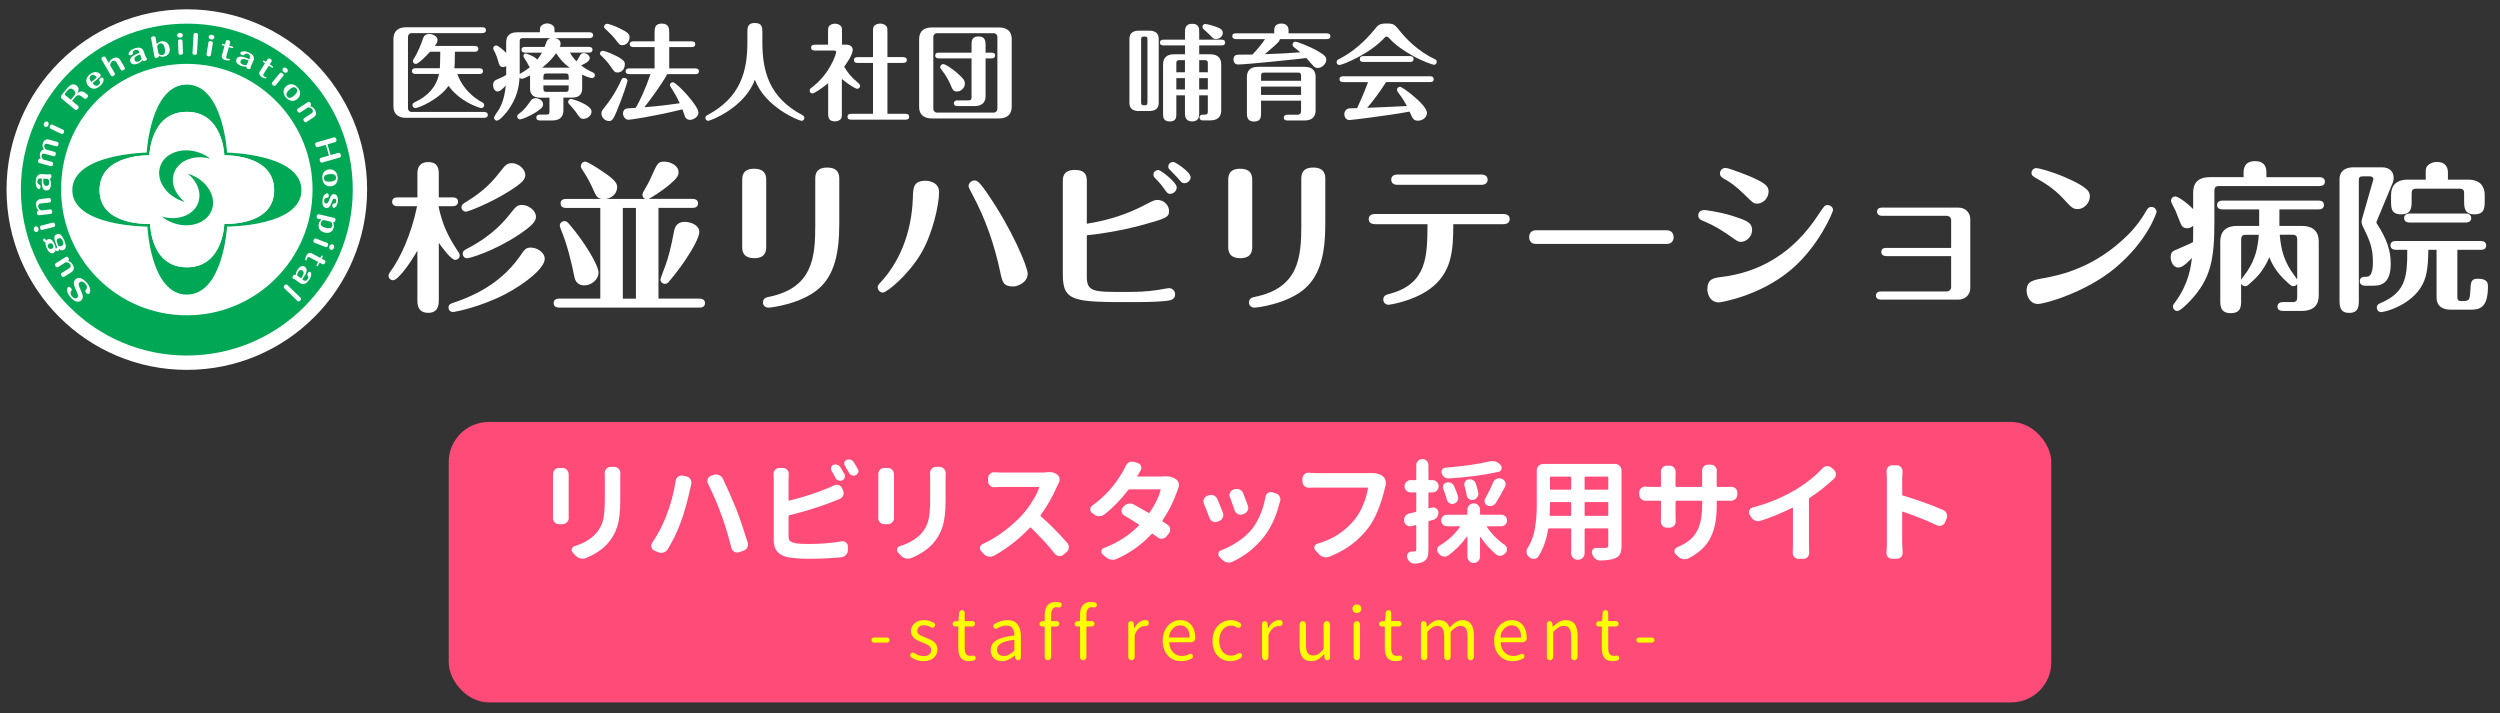
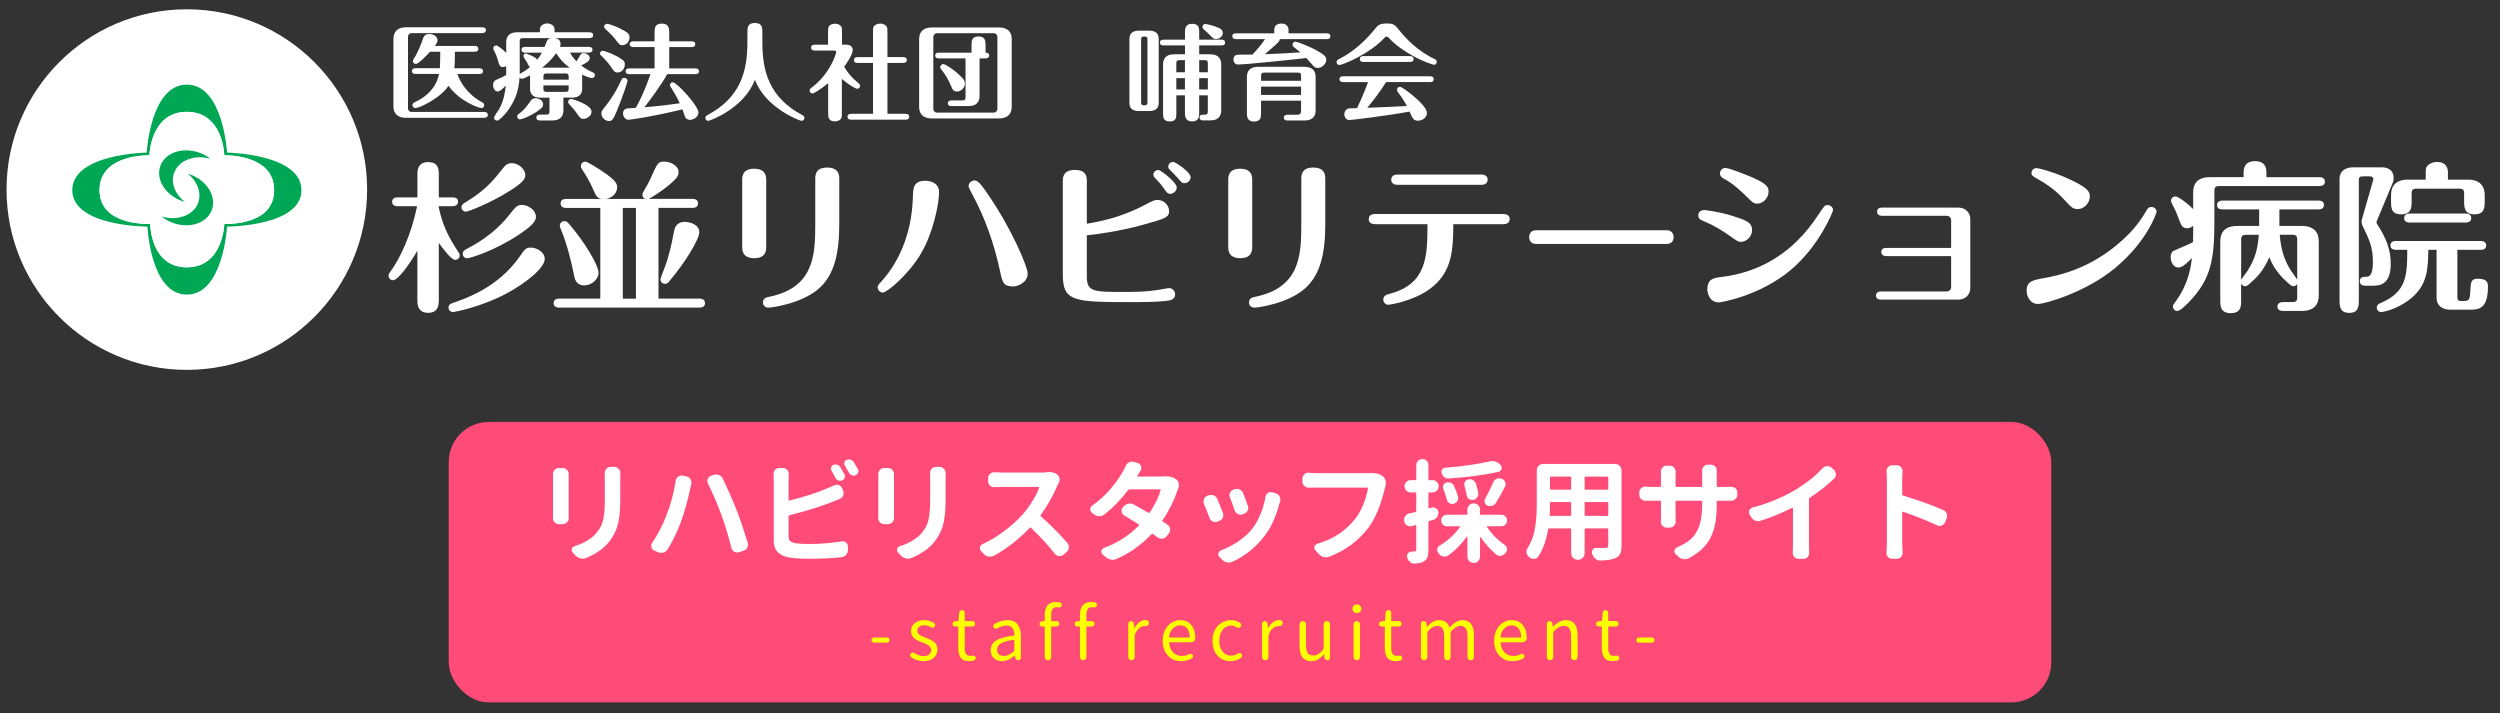
<svg xmlns="http://www.w3.org/2000/svg" id="_レイヤー_1" data-name="レイヤー_1" width="312" height="89" version="1.1" viewBox="0 0 312 89">
  <rect x="0" y="0" width="312" height="89" fill="#333333" stroke="none" />
  <defs>
    <clipPath id="clippath">
      <rect width="312" height="89" fill="none" />
    </clipPath>
  </defs>
  <g clip-path="url(#clippath)">
    <rect x="-.469" y="-.463" width="312" height="89" fill="#fff" opacity="0" />
    <rect x="56" y="52.66" width="200" height="35" rx="5" ry="5" fill="#ff4b78" />
    <g>
      <path d="M69.015,59.182c0-.21.068-.392.205-.547.146-.155.328-.232.547-.232h.438c.219,0,.401.077.547.232.146.155.219.337.219.547v5.428l.014.014c0,.21-.073.392-.219.547-.155.164-.342.246-.561.246h-.451c-.219,0-.401-.082-.547-.246-.137-.146-.205-.319-.205-.52v-.041c.009-.164.014-.306.014-.424v-5.004ZM75.468,59.032c0-.2.068-.374.205-.52.137-.164.314-.246.533-.246h.451c.219,0,.401.082.547.246.146.146.219.323.219.533v.027c-.009.2-.014.401-.014.602v2.775c0,1.413-.13,2.518-.39,3.315s-.672,1.506-1.237,2.126c-.629.692-1.509,1.276-2.639,1.75-.146.055-.287.082-.424.082-.091,0-.183-.009-.273-.027-.237-.063-.442-.183-.615-.355l-.355-.383c-.091-.091-.137-.191-.137-.301,0-.046.009-.096.027-.15.045-.173.155-.287.328-.342,1.121-.347,2.005-.861,2.652-1.545.456-.511.759-1.066.909-1.668s.226-1.477.226-2.625v-2.652l-.014-.643Z" fill="#fff" />
      <path d="M83.097,64.514c.592-1.468,1.002-2.976,1.23-4.525.036-.21.141-.378.314-.506.127-.091.264-.137.41-.137.055,0,.109.005.164.014l.465.096c.209.046.374.164.492.355.082.128.123.265.123.41,0,.063-.009.128-.027.191-.064.265-.109.465-.137.602-.109.556-.278,1.246-.506,2.071-.228.825-.456,1.538-.684,2.14-.419,1.14-.957,2.251-1.613,3.336-.128.191-.301.323-.52.396-.101.027-.196.041-.287.041-.128,0-.255-.027-.383-.082l-.465-.191c-.191-.082-.314-.224-.369-.424-.019-.063-.027-.128-.027-.191,0-.128.036-.246.109-.355.72-1.075,1.29-2.155,1.709-3.24ZM90.015,64.227c-.465-1.285-1.021-2.584-1.668-3.896-.046-.101-.068-.2-.068-.301,0-.091.018-.183.055-.273.082-.191.219-.319.41-.383l.328-.109c.1-.036.2-.055.301-.055.118,0,.237.027.355.082.219.082.378.228.479.438.638,1.331,1.208,2.625,1.709,3.883.456,1.185.92,2.552,1.395,4.102.027.082.041.164.041.246,0,.128-.032.255-.096.383-.109.191-.269.323-.479.396l-.547.178c-.073.027-.15.041-.232.041-.119,0-.237-.032-.355-.096-.191-.109-.314-.269-.369-.479-.392-1.577-.812-2.962-1.258-4.156Z" fill="#fff" />
      <path d="M98.506,64.309c-.064.019-.096.06-.096.123v2.488c0,.292.068.494.205.608s.374.207.711.28c.419.055.961.082,1.627.082,1.44,0,2.798-.109,4.074-.328.045-.009.091-.014.137-.014.146,0,.282.05.41.15.164.137.246.306.246.506v.438c0,.228-.078.429-.232.602-.155.173-.347.273-.574.301-1.276.128-2.671.191-4.184.191-.875,0-1.659-.055-2.352-.164-1.276-.219-1.914-.916-1.914-2.092v-7.629l-.027-.711c0-.191.063-.36.191-.506.146-.155.323-.232.533-.232h.451c.219,0,.396.077.533.232.127.146.191.314.191.506l-.027.711v2.543c0,.027.011.05.034.068.022.019.043.022.062.014,1.868-.465,3.45-.976,4.744-1.531.301-.118.579-.241.834-.369.109-.055.223-.082.342-.082.082,0,.164.014.246.041.2.073.342.205.424.396l.123.287c.045.109.068.214.068.314s-.019.2-.055.301c-.091.21-.237.355-.438.438-.383.155-.679.273-.889.355-1.55.61-3.35,1.171-5.4,1.682ZM105.383,59.168c.045.091.068.178.068.26,0,.063-.009.128-.027.191-.055.155-.16.265-.314.328-.082.036-.164.055-.246.055s-.16-.014-.232-.041c-.164-.063-.287-.173-.369-.328-.164-.328-.324-.62-.479-.875-.055-.082-.082-.169-.082-.26,0-.055.009-.109.027-.164.045-.146.137-.251.273-.314.091-.036.182-.055.273-.055.073,0,.146.014.219.041.164.046.292.146.383.301.173.273.342.561.506.861ZM105.437,58.102c-.055-.082-.082-.169-.082-.26,0-.046.009-.096.027-.15.045-.146.137-.246.273-.301.091-.036.182-.055.273-.055.073,0,.146.009.219.027.173.055.305.155.396.301.164.265.337.556.52.875.045.082.068.169.068.26,0,.063-.014.123-.041.178-.055.155-.155.265-.301.328-.082.036-.164.055-.246.055-.073,0-.146-.014-.219-.041-.164-.055-.287-.159-.369-.314-.183-.328-.355-.629-.52-.902Z" fill="#fff" />
      <path d="M109.615,59.182c0-.21.068-.392.205-.547.146-.155.328-.232.547-.232h.438c.219,0,.401.077.547.232.146.155.219.337.219.547v5.428l.014.014c0,.21-.073.392-.219.547-.155.164-.342.246-.561.246h-.451c-.219,0-.401-.082-.547-.246-.137-.146-.205-.319-.205-.52v-.041c.009-.164.014-.306.014-.424v-5.004ZM116.069,59.032c0-.2.068-.374.205-.52.137-.164.314-.246.533-.246h.451c.219,0,.401.082.547.246.146.146.219.323.219.533v.027c-.009.2-.014.401-.014.602v2.775c0,1.413-.13,2.518-.39,3.315s-.672,1.506-1.237,2.126c-.629.692-1.509,1.276-2.639,1.75-.146.055-.287.082-.424.082-.091,0-.183-.009-.273-.027-.237-.063-.442-.183-.615-.355l-.355-.383c-.091-.091-.137-.191-.137-.301,0-.046.009-.096.027-.15.045-.173.155-.287.328-.342,1.121-.347,2.005-.861,2.652-1.545.456-.511.759-1.066.909-1.668s.226-1.477.226-2.625v-2.652l-.014-.643Z" fill="#fff" />
      <path d="M130.656,58.936c.091-.019.182-.027.273-.027.392,0,.725.101.998.301.155.118.255.278.301.479.009.063.014.123.014.178,0,.137-.037.269-.109.396-.046.091-.087.173-.123.246-.611,1.403-1.322,2.661-2.133,3.773-.046.055-.041.104.014.15,1.094.957,2.196,2.064,3.309,3.322.127.146.191.319.191.52v.068c-.019.219-.109.401-.273.547l-.383.328c-.146.128-.306.191-.479.191-.027,0-.06-.005-.096-.014-.21-.019-.383-.114-.52-.287-.812-1.03-1.8-2.11-2.967-3.24-.055-.055-.105-.055-.15,0-1.395,1.458-2.885,2.62-4.471,3.486-.155.082-.319.123-.492.123-.055,0-.114-.005-.178-.014-.237-.036-.438-.146-.602-.328l-.328-.342c-.109-.109-.164-.232-.164-.369,0-.036.004-.077.014-.123.045-.191.155-.323.328-.396.948-.438,1.861-.991,2.741-1.661.879-.67,1.634-1.352,2.263-2.044.446-.52.859-1.085,1.237-1.695.378-.61.649-1.157.813-1.641.009-.027.007-.05-.007-.068s-.034-.027-.062-.027h-4.648c-.219,0-.501.009-.848.027-.019.009-.037.014-.055.014-.191,0-.36-.068-.506-.205-.164-.146-.246-.328-.246-.547v-.383c0-.21.082-.388.246-.533.146-.137.314-.205.506-.205h.055c.337.027.62.041.848.041h4.936c.255,0,.506-.014.752-.041Z" fill="#fff" />
      <path d="M145.19,59.455c.1-.009.196-.014.287-.014.474,0,.87.101,1.189.301l.055.041c.191.118.319.287.383.506.018.082.027.169.027.26,0,.128-.027.255-.082.383-.037.091-.068.178-.096.26-.447,1.312-1.071,2.565-1.873,3.76-.037.055-.027.101.027.137.2.128.396.255.588.383.182.118.292.287.328.506.009.046.014.087.014.123,0,.173-.055.328-.164.465l-.287.369c-.137.173-.314.269-.533.287-.037.009-.068.014-.096.014-.183,0-.347-.06-.492-.178-.183-.128-.378-.269-.588-.424-.064-.036-.119-.032-.164.014-1.23,1.321-2.68,2.356-4.348,3.104-.164.073-.328.109-.492.109-.073,0-.146-.009-.219-.027-.237-.036-.451-.137-.643-.301l-.41-.355c-.101-.091-.15-.2-.15-.328v-.109c.036-.173.141-.292.314-.355,1.677-.62,3.135-1.554,4.375-2.803.055-.046.05-.087-.014-.123-.602-.392-1.212-.771-1.832-1.135-.183-.109-.287-.265-.314-.465-.009-.046-.014-.087-.014-.123,0-.155.059-.296.178-.424l.109-.123c.155-.183.351-.292.588-.328.063-.019.127-.027.191-.027.164,0,.319.041.465.123.583.319,1.194.665,1.832,1.039.063.036.114.027.15-.027.674-1.003,1.13-1.937,1.367-2.803.009-.019.007-.039-.007-.062s-.034-.034-.062-.034h-3.814c-.073,0-.128.027-.164.082-.912,1.194-1.905,2.215-2.98,3.062-.191.137-.401.205-.629.205h-.027c-.237,0-.451-.077-.643-.232l-.232-.178c-.146-.109-.219-.255-.219-.438,0-.21.086-.374.26-.492,1.531-1.085,2.793-2.488,3.787-4.211.118-.183.241-.419.369-.711.082-.2.223-.355.424-.465.118-.055.241-.082.369-.082.082,0,.164.009.246.027l.479.15c.191.063.323.191.396.383.027.073.041.146.041.219,0,.109-.032.219-.096.328-.109.173-.251.415-.424.725-.009.009-.019.019-.027.027h2.871c.137,0,.278-.005.424-.014Z" fill="#fff" />
      <path d="M150.251,62.887c-.037-.101-.055-.205-.055-.314,0-.091.018-.187.055-.287.082-.2.223-.337.424-.41l.164-.055c.1-.036.2-.055.301-.055.118,0,.232.022.342.068.209.091.36.241.451.451.219.511.446,1.075.684,1.695.036.101.055.196.055.287,0,.109-.023.219-.068.328-.091.21-.242.351-.451.424l-.205.082c-.091.036-.183.055-.273.055-.109,0-.219-.027-.328-.082-.201-.091-.337-.241-.41-.451-.237-.647-.465-1.226-.684-1.736ZM157.934,61.998c.036-.21.141-.369.314-.479.109-.073.228-.109.355-.109.063,0,.132.009.205.027l.438.15c.209.063.36.191.451.383.063.118.096.241.096.369,0,.082-.014.164-.041.246l-.082.26c-.419,1.641-1.053,3.008-1.9,4.102-1.058,1.367-2.375,2.42-3.951,3.158-.146.073-.296.109-.451.109-.082,0-.16-.009-.232-.027-.237-.055-.442-.169-.615-.342l-.342-.342c-.082-.091-.128-.191-.137-.301-.009-.109.018-.214.082-.314.063-.101.15-.169.26-.205.729-.273,1.442-.643,2.14-1.107s1.278-.989,1.743-1.572c.392-.501.736-1.105,1.032-1.812.296-.706.508-1.438.636-2.194ZM153.505,62.094c-.046-.101-.068-.196-.068-.287,0-.109.022-.214.068-.314.091-.191.237-.323.438-.396l.137-.041c.091-.027.182-.041.273-.041.127,0,.25.027.369.082.2.091.342.241.424.451.209.528.405,1.048.588,1.559.036.091.055.183.055.273,0,.118-.027.232-.082.342-.101.2-.26.337-.479.41l-.15.055c-.082.036-.169.055-.26.055-.109,0-.224-.032-.342-.096-.191-.101-.324-.251-.396-.451-.173-.538-.365-1.071-.574-1.6Z" fill="#fff" />
      <path d="M171.008,59.032h.164c.528,0,.966.109,1.312.328l.014.014c.191.128.323.301.396.52.045.128.068.251.068.369,0,.109-.014.214-.041.314-.019.073-.037.146-.055.219-.52,2.224-1.222,3.919-2.105,5.086-1.222,1.613-2.844,2.812-4.867,3.596-.137.055-.273.082-.41.082-.091,0-.187-.014-.287-.041-.237-.063-.438-.187-.602-.369l-.438-.479c-.091-.101-.137-.205-.137-.314,0-.046.009-.096.027-.15.055-.173.168-.287.342-.342,1.075-.319,1.989-.736,2.741-1.251s1.406-1.119,1.962-1.812c.419-.528.768-1.14,1.046-1.832.278-.692.472-1.367.581-2.023.009-.063-.019-.096-.082-.096h-6.426c-.273,0-.561.005-.861.014h-.027c-.21,0-.388-.073-.533-.219-.164-.146-.246-.328-.246-.547v-.355c0-.219.082-.401.246-.547.137-.137.301-.205.492-.205.018,0,.041.005.068.014.374.027.665.041.875.041h6.467c.109,0,.214-.005.314-.014Z" fill="#fff" />
      <path d="M178.677,63.352c.063-.019.127-.027.191-.027.118,0,.232.036.342.109.173.109.273.265.301.465v.123c0,.164-.046.319-.137.465-.119.191-.278.319-.479.383-.191.055-.369.104-.533.15-.064.019-.096.06-.096.123v3.445c0,.401-.039.711-.116.93-.078.219-.221.396-.431.533-.265.164-.647.26-1.148.287h-.055c-.201,0-.383-.068-.547-.205-.173-.146-.292-.333-.355-.561-.019-.063-.027-.118-.027-.164,0-.128.041-.241.123-.342.109-.155.26-.232.451-.232.164,0,.282-.005.355-.014.082,0,.141-.016.178-.048.036-.032.055-.094.055-.185v-2.994c0-.027-.009-.048-.027-.062-.019-.014-.041-.016-.068-.007-.137.036-.287.082-.451.137-.073.019-.146.027-.219.027-.128,0-.255-.036-.383-.109-.191-.118-.31-.282-.355-.492v-.027c-.019-.063-.027-.123-.027-.178,0-.155.041-.296.123-.424.118-.191.287-.314.506-.369.091-.019.226-.05.403-.096s.312-.077.403-.096c.063-.019.096-.063.096-.137v-2.215c0-.063-.032-.096-.096-.096h-.602c-.21,0-.39-.075-.54-.226s-.226-.33-.226-.54.075-.39.226-.54.33-.226.54-.226h.602c.063,0,.096-.032.096-.096v-1.777c0-.21.075-.388.226-.533s.33-.219.54-.219.387.073.533.219c.146.146.219.323.219.533v1.777c0,.063.036.096.109.096h.396c.219,0,.401.075.547.226.146.15.219.33.219.54s-.073.39-.219.54c-.146.15-.328.226-.547.226h-.396c-.073,0-.109.032-.109.096v1.818c0,.027.011.048.034.062.022.014.043.016.062.007l.314-.082ZM187.872,64.446c.141.137.212.306.212.506s-.071.371-.212.513c-.142.142-.312.212-.513.212h-1.75c-.019,0-.034.009-.048.027s-.012.036.007.055c.592.884,1.331,1.632,2.215,2.242.164.118.26.273.287.465v.096c0,.164-.055.31-.164.438-.019.009-.032.022-.041.041-.146.173-.328.278-.547.314-.046.009-.087.014-.123.014-.164,0-.319-.055-.465-.164-.702-.583-1.358-1.312-1.969-2.188-.009-.009-.021-.012-.034-.007s-.021.016-.021.034v2.434c0,.21-.075.392-.226.547s-.335.232-.554.232-.406-.077-.561-.232c-.155-.155-.232-.337-.232-.547v-2.502c0-.019-.007-.029-.021-.034s-.025-.002-.034.007c-.675.948-1.454,1.741-2.338,2.379-.146.091-.296.137-.451.137-.055,0-.109-.005-.164-.014-.219-.046-.401-.159-.547-.342-.027-.027-.05-.055-.068-.082-.101-.118-.15-.251-.15-.396,0-.036.004-.073.014-.109.027-.2.127-.347.301-.438,1.021-.61,1.864-1.386,2.529-2.324.009-.019.009-.036,0-.055-.009-.019-.027-.027-.055-.027h-1.572c-.201,0-.372-.07-.513-.212-.142-.142-.212-.312-.212-.513s.07-.369.212-.506c.141-.137.312-.205.513-.205h2.461c.063,0,.096-.036.096-.109v-.52c0-.219.077-.405.232-.561.155-.155.342-.232.561-.232s.403.077.554.232.226.342.226.561v.52c0,.073.036.109.109.109h2.543c.2,0,.371.068.513.205ZM185.924,57.582c.109-.027.214-.041.314-.041.137,0,.273.022.41.068.237.073.433.2.588.383l.055.068c.082.101.123.205.123.314,0,.055-.009.109-.027.164-.055.183-.173.296-.355.342-1.695.392-3.773.67-6.234.834h-.055c-.173,0-.333-.055-.479-.164-.155-.118-.269-.278-.342-.479-.019-.063-.027-.123-.027-.178,0-.101.027-.196.082-.287.091-.146.223-.224.396-.232,2.206-.183,4.056-.446,5.551-.793ZM181.959,61.957c.018.073.027.142.027.205,0,.118-.032.237-.096.355-.109.173-.265.292-.465.355-.064.019-.128.027-.191.027-.119,0-.232-.036-.342-.109-.173-.101-.283-.246-.328-.438-.119-.438-.265-.884-.438-1.34-.027-.073-.041-.146-.041-.219,0-.091.018-.183.055-.273.082-.155.209-.255.383-.301.073-.019.146-.027.219-.027.118,0,.232.022.342.068.182.091.31.224.383.396.2.446.364.88.492,1.299ZM184.488,61.506c.009.046.014.096.014.15,0,.146-.05.282-.15.41-.119.173-.287.282-.506.328-.046.009-.091.014-.137.014-.137,0-.265-.046-.383-.137-.164-.118-.26-.278-.287-.479-.064-.374-.155-.761-.273-1.162-.019-.063-.027-.123-.027-.178,0-.118.032-.228.096-.328.091-.164.228-.26.41-.287.055-.019.109-.027.164-.027.146,0,.282.036.41.109.182.101.305.246.369.438.127.401.228.784.301,1.148ZM186.675,62.778c-.109.164-.26.278-.451.342-.091.027-.178.041-.26.041-.109,0-.214-.022-.314-.068-.173-.063-.287-.183-.342-.355-.027-.073-.041-.142-.041-.205,0-.101.027-.2.082-.301.383-.675.711-1.345.984-2.01.082-.21.223-.36.424-.451.109-.055.223-.082.342-.082.091,0,.182.019.273.055l.068.014c.2.073.337.21.41.41.036.091.055.178.055.26,0,.109-.027.219-.082.328-.41.774-.793,1.449-1.148,2.023Z" fill="#fff" />
      <path d="M201.561,57.897c.219,0,.408.08.567.239.159.159.239.349.239.567v9.365c0,.456-.057.805-.171,1.046-.114.241-.312.422-.595.54-.355.173-.98.273-1.873.301h-.027c-.219,0-.415-.073-.588-.219-.183-.146-.31-.333-.383-.561-.009-.027-.019-.05-.027-.068-.027-.073-.041-.142-.041-.205,0-.101.032-.2.096-.301.1-.146.241-.219.424-.219h1.162c.246,0,.369-.109.369-.328v-2.01c0-.063-.037-.096-.109-.096h-2.734c-.073,0-.109.032-.109.096v3.008c0,.219-.08.408-.239.567-.16.159-.349.239-.567.239h-.068c-.219,0-.408-.08-.567-.239-.16-.159-.239-.349-.239-.567v-3.008c0-.063-.032-.096-.096-.096h-2.652c-.073,0-.114.032-.123.096-.237,1.403-.652,2.548-1.244,3.432-.119.173-.292.265-.52.273h-.027c-.21,0-.388-.068-.533-.205-.019-.009-.032-.019-.041-.027-.009-.009-.023-.019-.041-.027-.164-.137-.26-.31-.287-.52-.009-.046-.014-.091-.014-.137,0-.155.045-.301.137-.438.155-.237.287-.483.396-.738.237-.501.405-1.044.506-1.627.1-.583.166-1.101.198-1.552.032-.451.048-.978.048-1.579v-4.197c0-.219.08-.408.239-.567.159-.159.349-.239.567-.239h8.969ZM193.399,64.268c0,.073.032.109.096.109h2.488c.063,0,.096-.036.096-.109v-1.504c0-.073-.032-.109-.096-.109h-2.434c-.073,0-.109.036-.109.109v.15c0,.429-.014.88-.041,1.354ZM196.079,59.592c0-.073-.032-.109-.096-.109h-2.434c-.073,0-.109.036-.109.109v1.422c0,.063.036.096.109.096h2.434c.063,0,.096-.032.096-.096v-1.422ZM200.604,61.11c.073,0,.109-.032.109-.096v-1.422c0-.073-.037-.109-.109-.109h-2.734c-.073,0-.109.036-.109.109v1.422c0,.063.036.096.109.096h2.734ZM197.76,64.268c0,.073.036.109.109.109h2.734c.073,0,.109-.036.109-.109v-1.504c0-.073-.037-.109-.109-.109h-2.734c-.073,0-.109.036-.109.109v1.504Z" fill="#fff" />
      <path d="M214.249,60.659c0,.073.032.109.096.109h.943c.292,0,.538-.005.738-.014h.041c.2,0,.374.063.52.191.155.137.232.31.232.52v.26c0,.219-.078.401-.232.547-.155.146-.337.219-.547.219h-1.695c-.064,0-.096.032-.096.096v.355c0,.848-.053,1.586-.157,2.215-.105.629-.287,1.226-.547,1.791s-.618,1.068-1.073,1.511c-.456.442-1.025.846-1.709,1.21-.164.082-.333.123-.506.123-.055,0-.114-.005-.178-.014-.237-.036-.447-.142-.629-.314l-.328-.301c-.101-.101-.15-.219-.15-.355v-.109c.045-.183.15-.31.314-.383.756-.319,1.355-.686,1.798-1.101.442-.415.777-.962,1.005-1.641.228-.679.342-1.529.342-2.55v-.438c0-.063-.037-.096-.109-.096h-3.104c-.073,0-.109.032-.109.096v1.805l.014.697c0,.21-.068.388-.205.533-.155.155-.342.232-.561.232h-.342c-.219,0-.396-.077-.533-.232-.137-.146-.205-.319-.205-.52l.014-.711v-1.805c0-.063-.032-.096-.096-.096h-1.832c-.21,0-.388-.068-.533-.205-.164-.155-.246-.337-.246-.547v-.301c0-.21.082-.383.246-.52.146-.128.31-.191.492-.191.018,0,.041.005.068.014.237.019.474.027.711.027h1.094c.063,0,.096-.036.096-.109v-1.285l-.014-.506c0-.191.068-.36.205-.506.137-.164.314-.246.533-.246h.369c.219,0,.396.082.533.246.137.146.205.319.205.52l-.014.506v1.271c0,.073.036.109.109.109h3.104c.073,0,.109-.036.109-.109v-1.367l-.014-.533c0-.2.068-.378.205-.533s.314-.232.533-.232h.369c.219,0,.396.077.533.232s.205.328.205.52l-.014.547v1.367Z" fill="#fff" />
      <path d="M225.84,62.135c-.055.036-.082.091-.082.164v5.619l.027,1.08c0,.191-.064.364-.191.52-.137.155-.31.232-.52.232h-.602c-.21,0-.388-.077-.533-.232-.137-.155-.205-.328-.205-.52l.027-1.08v-4.484c0-.027-.009-.048-.027-.062-.019-.014-.037-.016-.055-.007-1.34.675-2.657,1.217-3.951,1.627-.101.036-.201.055-.301.055-.128,0-.251-.022-.369-.068-.219-.091-.392-.241-.52-.451l-.191-.314c-.055-.091-.082-.187-.082-.287,0-.082.018-.164.055-.246.082-.183.219-.296.41-.342,2.06-.547,3.919-1.331,5.578-2.352,1.221-.757,2.27-1.604,3.145-2.543.146-.164.328-.255.547-.273h.055c.191,0,.36.063.506.191l.314.273c.164.155.246.347.246.574,0,.21-.078.388-.232.533-.966.902-1.982,1.7-3.049,2.393Z" fill="#fff" />
      <path d="M242.506,63.653c.209.082.355.232.438.451.036.101.055.2.055.301,0,.109-.023.219-.068.328l-.178.438c-.082.2-.224.337-.424.41-.091.036-.183.055-.273.055-.109,0-.219-.027-.328-.082-1.212-.574-2.625-1.14-4.238-1.695-.027-.009-.05-.005-.068.014-.019.019-.027.036-.027.055v3.869l.055,1.203c0,.191-.064.36-.191.506-.146.155-.328.232-.547.232h-.574c-.21,0-.388-.077-.533-.232-.119-.146-.178-.314-.178-.506v-.068c.036-.419.055-.798.055-1.135v-8.039c0-.292-.014-.588-.041-.889v-.082c0-.183.059-.342.178-.479.137-.164.31-.246.52-.246h.574c.219,0,.396.082.533.246.127.137.191.296.191.479v.082c-.027.328-.041.624-.041.889v1.955c0,.063.032.109.096.137,1.75.511,3.422,1.112,5.018,1.805Z" fill="#fff" />
    </g>
    <g>
      <path d="M109.069,80.195c-.086,0-.16-.03-.22-.092-.061-.062-.091-.137-.091-.225s.03-.162.091-.224c.06-.062.133-.093.22-.093h1.639c.086,0,.16.031.22.093.061.062.091.136.091.224s-.03.163-.091.225c-.06.062-.134.092-.22.092h-1.639Z" fill="#ff0" />
      <path d="M115.25,82.515c-.535,0-1.043-.158-1.526-.475-.081-.047-.126-.117-.138-.211v-.053c0-.076.023-.144.069-.202.052-.076.124-.12.216-.132.092-.012.175.009.25.062.368.252.753.378,1.156.378.305,0,.538-.071.699-.215.161-.144.241-.327.241-.55,0-.1-.023-.19-.069-.272-.046-.082-.098-.152-.155-.211-.058-.059-.144-.118-.259-.18-.115-.062-.21-.108-.285-.141s-.184-.075-.328-.128c-.161-.059-.297-.112-.41-.162s-.239-.117-.379-.202c-.141-.085-.253-.173-.336-.264s-.155-.205-.215-.343c-.061-.138-.091-.286-.091-.444,0-.398.149-.728.449-.988.299-.261.701-.392,1.207-.392.42,0,.828.12,1.225.36.075.047.12.116.134.207s-.007.171-.064.241c-.052.076-.123.122-.211.137-.089.015-.171-.002-.246-.049-.276-.17-.555-.255-.836-.255-.288,0-.504.067-.651.202-.147.135-.22.302-.22.501,0,.088.019.169.056.242s.081.133.129.18.124.097.224.149.186.094.254.123c.069.029.17.07.302.123.04.012.069.021.086.026.144.059.247.102.311.128.063.026.158.068.285.127s.221.111.285.158c.063.047.139.11.229.189.089.079.155.158.198.237s.081.174.112.285c.031.111.047.231.047.36,0,.416-.155.762-.466,1.037s-.736.413-1.276.413Z" fill="#ff0" />
      <path d="M120.956,82.515c-.489,0-.838-.141-1.048-.422s-.314-.683-.314-1.204v-2.646c0-.041-.023-.062-.069-.062h-.345c-.086,0-.158-.03-.216-.092s-.086-.137-.086-.225c0-.082.028-.155.086-.22s.129-.1.216-.105l.379-.026c.046,0,.069-.023.069-.07l.069-.958c.006-.094.043-.174.112-.241s.152-.102.25-.102c.092,0,.171.034.237.102.066.067.099.147.099.241v.958c0,.047.02.07.061.07h.905c.092,0,.169.032.233.097s.095.144.095.237-.031.173-.095.237-.141.097-.233.097h-.905c-.041,0-.061.021-.061.062v2.663c0,.316.056.554.168.712.112.158.303.237.573.237.069,0,.152-.012.25-.035.081-.018.158-.007.233.031s.121.098.138.18c.011.029.017.059.017.088,0,.053-.014.105-.043.158-.041.076-.104.126-.19.149-.224.059-.419.088-.586.088Z" fill="#ff0" />
      <path d="M125.049,82.515c-.414,0-.752-.123-1.013-.369-.262-.246-.393-.583-.393-1.011,0-.521.23-.926.69-1.213s1.193-.489,2.199-.606c.04-.006.061-.032.061-.079-.018-.779-.345-1.169-.983-1.169-.374,0-.765.117-1.173.352-.075.047-.154.061-.237.04s-.148-.069-.194-.146c-.041-.082-.05-.167-.03-.255s.07-.155.151-.202c.558-.311,1.095-.466,1.613-.466.563,0,.981.178,1.255.532.273.354.41.845.41,1.472v2.672c0,.094-.033.173-.099.237-.066.064-.146.097-.237.097s-.174-.032-.246-.097c-.072-.064-.114-.144-.125-.237l-.026-.237c0-.012-.004-.018-.013-.018s-.019.003-.03.009c-.552.463-1.078.694-1.578.694ZM125.282,81.865c.218,0,.425-.05.621-.149.195-.1.411-.252.646-.457.029-.029.043-.067.043-.114v-1.23c0-.041-.015-.062-.043-.062h-.017c-.759.1-1.298.248-1.617.444-.319.196-.479.455-.479.777,0,.27.076.469.229.598s.358.193.617.193Z" fill="#ff0" />
      <path d="M132.281,75.185c.086.018.149.067.189.149.023.053.035.105.035.158,0,.029-.006.062-.018.097-.023.082-.072.143-.146.181s-.155.048-.241.03c-.081-.018-.158-.026-.233-.026-.455,0-.682.322-.682.967v.703c0,.047.021.07.061.07h.629c.086,0,.163.032.229.097.066.064.1.144.1.237s-.033.173-.1.237c-.066.064-.142.097-.229.097h-.629c-.04,0-.061.021-.061.062v3.744c0,.117-.04.216-.121.295s-.175.118-.285.118-.203-.039-.28-.118-.116-.178-.116-.295v-3.744c0-.041-.023-.062-.069-.062h-.285c-.086,0-.158-.03-.216-.092s-.086-.137-.086-.225c0-.082.028-.155.086-.22s.129-.1.216-.105l.285-.026c.046,0,.069-.023.069-.07v-.712c0-.51.115-.905.345-1.187s.578-.422,1.043-.422c.173,0,.342.021.509.062Z" fill="#ff0" />
      <path d="M136.678,75.185c.086.018.149.067.189.149.023.053.035.105.035.158,0,.029-.006.062-.018.097-.023.082-.072.143-.146.181s-.155.048-.241.03c-.081-.018-.158-.026-.233-.026-.455,0-.682.322-.682.967v.703c0,.047.021.07.061.07h.629c.086,0,.163.032.229.097.066.064.1.144.1.237s-.033.173-.1.237c-.066.064-.142.097-.229.097h-.629c-.04,0-.061.021-.061.062v3.744c0,.117-.04.216-.121.295s-.175.118-.285.118-.203-.039-.28-.118-.116-.178-.116-.295v-3.744c0-.041-.023-.062-.069-.062h-.285c-.086,0-.158-.03-.216-.092s-.086-.137-.086-.225c0-.082.028-.155.086-.22s.129-.1.216-.105l.285-.026c.046,0,.069-.023.069-.07v-.712c0-.51.115-.905.345-1.187s.578-.422,1.043-.422c.173,0,.342.021.509.062Z" fill="#ff0" />
      <path d="M141.491,82.283c-.078.079-.171.118-.28.118s-.204-.039-.284-.118c-.081-.079-.121-.178-.121-.295v-4.14c0-.094.033-.173.099-.237.066-.064.146-.097.237-.097s.172.032.242.097c.069.064.106.144.112.237l.043.545c0,.006.004.009.013.009s.016-.003.021-.009c.172-.316.375-.562.608-.738.233-.176.481-.264.746-.264h.164c.104.012.181.064.233.158.034.064.052.132.052.202,0,.035-.003.07-.009.105-.023.094-.075.164-.155.211-.075.047-.155.07-.241.07h-.147c-.218,0-.434.085-.646.255-.213.17-.394.439-.543.809-.017.035-.026.076-.026.123v2.663c0,.117-.039.216-.117.295Z" fill="#ff0" />
      <path d="M147.4,82.515c-.656,0-1.202-.229-1.639-.689-.437-.46-.656-1.083-.656-1.868,0-.381.061-.735.181-1.063.121-.328.282-.601.483-.817s.433-.385.694-.505.53-.181.807-.181c.598,0,1.063.199,1.397.598.339.416.509.967.509,1.652,0,.141-.052.261-.155.36-.109.1-.239.149-.388.149h-2.656c-.046,0-.066.021-.06.062.034.504.195.905.483,1.204.287.299.655.448,1.104.448.333,0,.646-.079.94-.237.069-.035.144-.042.224-.021s.141.065.181.136c.04.076.05.157.03.242-.021.085-.068.147-.143.188-.425.229-.871.343-1.336.343ZM145.907,79.518c0,.029.02.044.061.044h2.44c.04,0,.061-.021.061-.062-.006-.469-.114-.829-.324-1.081s-.499-.378-.867-.378c-.339,0-.638.132-.897.396-.316.316-.474.677-.474,1.081Z" fill="#ff0" />
      <path d="M153.571,82.515c-.655,0-1.194-.229-1.617-.686-.423-.457-.634-1.081-.634-1.872,0-.393.063-.753.19-1.081s.296-.599.509-.812.458-.38.737-.497.574-.176.884-.176c.408,0,.785.12,1.129.36.081.053.126.128.138.225.011.097-.015.183-.078.259-.052.076-.125.119-.22.128-.095.009-.18-.014-.254-.066-.219-.152-.449-.229-.69-.229-.437,0-.796.176-1.078.527s-.423.806-.423,1.362c0,.562.137,1.016.41,1.358s.631.514,1.074.514c.305,0,.595-.094.871-.281.075-.047.154-.064.237-.053.083.012.148.053.194.123.041.064.061.132.061.202,0,.018-.003.038-.009.062-.011.094-.055.167-.129.22-.396.275-.831.413-1.302.413Z" fill="#ff0" />
      <path d="M158.186,82.283c-.078.079-.171.118-.28.118s-.204-.039-.284-.118c-.081-.079-.121-.178-.121-.295v-4.14c0-.094.033-.173.099-.237.066-.064.146-.097.237-.097s.172.032.242.097c.069.064.106.144.112.237l.043.545c0,.006.004.009.013.009s.016-.003.021-.009c.172-.316.375-.562.608-.738.233-.176.481-.264.746-.264h.164c.104.012.181.064.233.158.034.064.052.132.052.202,0,.035-.003.07-.009.105-.023.094-.075.164-.155.211-.075.047-.155.07-.241.07h-.147c-.218,0-.434.085-.646.255-.213.17-.394.439-.543.809-.017.035-.026.076-.026.123v2.663c0,.117-.039.216-.117.295Z" fill="#ff0" />
      <path d="M163.646,82.515c-.972,0-1.458-.636-1.458-1.907v-2.681c0-.117.039-.215.116-.294s.172-.119.285-.119.207.04.285.119.116.177.116.294v2.584c0,.457.07.787.211.989.141.202.372.303.694.303.235,0,.448-.059.638-.176.189-.117.394-.316.612-.598.029-.035.043-.073.043-.114v-2.988c0-.117.039-.215.117-.294s.172-.119.284-.119.207.04.285.119.117.177.117.294v4.131c0,.094-.032.175-.095.242-.063.067-.144.101-.241.101-.092,0-.172-.032-.242-.097-.069-.064-.109-.146-.121-.246l-.026-.413c-.006-.006-.013-.009-.021-.009s-.016.003-.021.009c-.242.287-.487.504-.737.65-.25.146-.531.22-.841.22Z" fill="#ff0" />
      <path d="M169.736,76.354c-.106.1-.239.149-.397.149s-.291-.05-.396-.149c-.106-.1-.16-.226-.16-.378,0-.164.052-.294.155-.391s.237-.146.401-.146.298.049.401.146c.103.097.155.227.155.391,0,.152-.053.278-.159.378ZM169.614,82.283c-.078.079-.171.118-.28.118s-.204-.039-.284-.118c-.081-.079-.121-.178-.121-.295v-4.061c0-.117.04-.215.121-.294.08-.079.175-.119.284-.119s.203.04.28.119.117.177.117.294v4.061c0,.117-.039.216-.117.295Z" fill="#ff0" />
      <path d="M174.186,82.515c-.489,0-.838-.141-1.048-.422s-.314-.683-.314-1.204v-2.646c0-.041-.023-.062-.069-.062h-.345c-.086,0-.158-.03-.216-.092s-.086-.137-.086-.225c0-.082.028-.155.086-.22s.129-.1.216-.105l.379-.026c.046,0,.069-.023.069-.07l.069-.958c.006-.094.043-.174.112-.241s.152-.102.25-.102c.092,0,.171.034.237.102.066.067.099.147.099.241v.958c0,.047.02.07.061.07h.905c.092,0,.169.032.233.097s.095.144.095.237-.031.173-.095.237-.141.097-.233.097h-.905c-.041,0-.061.021-.061.062v2.663c0,.316.056.554.168.712.112.158.303.237.573.237.069,0,.152-.012.25-.035.081-.018.158-.007.233.031s.121.098.138.18c.011.029.017.059.017.088,0,.053-.014.105-.043.158-.041.076-.104.126-.19.149-.224.059-.419.088-.586.088Z" fill="#ff0" />
      <path d="M178.016,82.283c-.078.079-.171.118-.28.118s-.204-.039-.284-.118c-.081-.079-.121-.178-.121-.295v-4.14c0-.094.033-.173.099-.237.066-.064.146-.097.237-.097s.172.032.242.097c.069.064.109.144.121.237l.035.36c0,.012.004.018.013.018s.016-.003.021-.009c.495-.551.989-.826,1.483-.826.655,0,1.089.29,1.302.87.017.041.04.047.069.018.546-.592,1.058-.888,1.535-.888.972,0,1.458.639,1.458,1.916v2.681c0,.117-.039.216-.116.295s-.172.118-.285.118-.207-.039-.285-.118-.116-.178-.116-.295v-2.575c0-.457-.072-.788-.216-.993s-.368-.308-.673-.308c-.351,0-.742.231-1.173.694-.029.029-.043.067-.043.114v3.067c0,.117-.039.216-.116.295s-.173.118-.285.118-.207-.039-.285-.118-.117-.178-.117-.295v-2.575c0-.457-.072-.788-.215-.993-.144-.205-.368-.308-.673-.308-.362,0-.753.231-1.173.694-.029.029-.043.067-.043.114v3.067c0,.117-.039.216-.117.295Z" fill="#ff0" />
      <path d="M188.763,82.515c-.656,0-1.202-.229-1.639-.689-.437-.46-.656-1.083-.656-1.868,0-.381.061-.735.181-1.063.121-.328.282-.601.483-.817s.433-.385.694-.505.53-.181.807-.181c.598,0,1.063.199,1.397.598.339.416.509.967.509,1.652,0,.141-.052.261-.155.36-.109.1-.239.149-.388.149h-2.656c-.046,0-.066.021-.06.062.034.504.195.905.483,1.204.287.299.655.448,1.104.448.333,0,.646-.079.94-.237.069-.035.144-.042.224-.021s.141.065.181.136c.04.076.05.157.03.242-.021.085-.068.147-.143.188-.425.229-.871.343-1.336.343ZM187.271,79.518c0,.029.02.044.061.044h2.44c.04,0,.061-.021.061-.062-.006-.469-.114-.829-.324-1.081s-.499-.378-.867-.378c-.339,0-.638.132-.897.396-.316.316-.474.677-.474,1.081Z" fill="#ff0" />
      <path d="M193.731,82.283c-.078.079-.171.118-.28.118s-.204-.039-.284-.118c-.081-.079-.121-.178-.121-.295v-4.14c0-.094.033-.173.099-.237.066-.064.146-.097.237-.097s.172.032.242.097c.069.064.109.144.121.237l.035.352c0,.012.004.018.013.018s.016-.003.021-.009c.265-.264.523-.466.776-.606s.529-.211.828-.211c.978,0,1.466.639,1.466,1.916v2.681c0,.117-.041.216-.121.295-.081.079-.176.118-.285.118s-.204-.039-.285-.118-.121-.178-.121-.295v-2.575c0-.457-.072-.788-.216-.993s-.374-.308-.69-.308c-.23,0-.437.055-.621.163-.184.108-.4.285-.647.531-.035.035-.052.073-.052.114v3.067c0,.117-.039.216-.117.295Z" fill="#ff0" />
      <path d="M201.27,82.515c-.489,0-.838-.141-1.048-.422s-.314-.683-.314-1.204v-2.646c0-.041-.023-.062-.069-.062h-.345c-.086,0-.158-.03-.216-.092s-.086-.137-.086-.225c0-.082.028-.155.086-.22s.129-.1.216-.105l.379-.026c.046,0,.069-.023.069-.07l.069-.958c.006-.094.043-.174.112-.241s.152-.102.25-.102c.092,0,.171.034.237.102.066.067.099.147.099.241v.958c0,.047.02.07.061.07h.905c.092,0,.169.032.233.097s.095.144.095.237-.031.173-.095.237-.141.097-.233.097h-.905c-.041,0-.061.021-.061.062v2.663c0,.316.056.554.168.712.112.158.303.237.573.237.069,0,.152-.012.25-.035.081-.018.158-.007.233.031s.121.098.138.18c.011.029.017.059.017.088,0,.053-.014.105-.043.158-.041.076-.104.126-.19.149-.224.059-.419.088-.586.088Z" fill="#ff0" />
      <path d="M204.528,80.195c-.086,0-.16-.03-.22-.092-.061-.062-.091-.137-.091-.225s.03-.162.091-.224c.06-.062.133-.093.22-.093h1.639c.086,0,.16.031.22.093.061.062.091.136.091.224s-.03.163-.091.225c-.06.062-.134.092-.22.092h-1.639Z" fill="#ff0" />
    </g>
    <g>
      <path d="M50.915,13.542c0,.197.169.431.435.431h9.084c.156,0,.447.054.447.368s-.304.364-.447.364h-9.754c-.578,0-1.578-.171-1.578-1.46V4.863c0-1.041.671-1.46,1.565-1.46h9.531c.173,0,.447.05.447.364s-.304.364-.447.364h-8.847c-.236,0-.435.222-.435.431v8.98ZM57.079,9.226c.316.979,1.211,2.518,3.101,3.547.118.067.249.142.249.351,0,.234-.186.364-.354.364-.198,0-2.616-.728-4.101-2.777-1.131,1.656-3.696,2.777-4.143,2.777-.156,0-.354-.13-.354-.364,0-.054,0-.234.224-.339,1.734-.782,2.776-1.995,3.088-3.559h-2.932c-.143,0-.447-.025-.447-.351s.291-.364.447-.364h3.038c.025-.259.051-1.719.051-2.058h-1.274c-.553.615-1.472,1.527-1.776,1.527-.236,0-.367-.184-.367-.351,0-.105.025-.167.105-.284.54-.807.987-2.045,1.051-2.229.156-.481.274-.874.869-.874.435,0,1.051.259,1.051.757,0,.289-.173.523-.342.732h4.983c.143,0,.447.038.447.364s-.291.364-.447.364h-2.472c0,1.133-.038,1.786-.068,2.058h3.118c.156,0,.447.038.447.364s-.274.351-.435.351h-2.759l.004-.004Z" fill="#fff" />
      <path d="M63.176,8.239c-.08.054-.198.13-.409.13-.392,0-.485-.339-.565-.64-.236-.849-.435-1.2-.578-1.472-.038-.075-.068-.13-.068-.234,0-.197.173-.351.367-.351.236,0,.92.573,1.249.937v-1.33c0-.678.342-1.251,1.367-1.251h2.839c0-.276,0-.535.068-.665.156-.284.515-.443.84-.443s.709.159.856.443c.068.142.068.376.068.665h4.367c.156,0,.447.05.447.364s-.304.364-.447.364h-4.312c.249.054.696.171.696.715,0,.171-.051.272-.093.376h3.628c.143,0,.447.038.447.351,0,.339-.304.364-.447.364h-2.367c.262.519.696.962.814,1.096.169-.247.409-.678.473-.782.118-.197.236-.247.422-.247.354,0,.764.272.764.627,0,.389-.591.678-1.08.912.422.326.92.627,1.392.832.143.067.329.142.329.389,0,.155-.131.351-.342.351-.329,0-1.093-.339-1.261-.418.013.092.013.117.013.209v1.552c0,.652-.392,1.096-1.211,1.096h-1.131v1.602c0,.69-.354,1.251-1.367,1.251h-1.565c-.131,0-.447-.038-.447-.364s.316-.364.447-.364h.814c.316,0,.38-.13.38-.376v-1.744h-1.211c-.84,0-1.211-.468-1.211-1.096v-1.681c-.814.418-.932.418-1.038.418-.025,0-.156,0-.274-.142-.068.991-.224,2.526-1.603,4.3-.186.222-.894,1.071-1.211,1.071-.198,0-.367-.155-.367-.351,0-.209.54-.924.633-1.083.603-1.071.776-2.292.827-2.961-.173.209-.658.757-1.013.757-.291,0-.565-.301-.565-.807,0-.326.105-.523.397-.652.54-.234.975-.431,1.236-.598v-1.121l.004.004ZM64.543,14.534c0-.184.118-.259.291-.389.591-.431.869-.832,1.447-1.631.118-.167.329-.259.553-.259.316,0,.945.209.945.77,0,.197-.025.402-.789.912-.894.598-1.894.966-2.088.966-.211,0-.354-.184-.354-.368h-.004ZM64.859,9.255c.068-.067.08-.079.249-.171.527-.301.802-.535,1.038-.715-.131-.075-.186-.197-.354-.548-.068-.13-.473-.69-.473-.832,0-.155.118-.314.304-.314.013,0,1.143.351,1.422.77.156-.209.367-.456.591-.874h-2.105c-.131,0-.447-.025-.447-.364s.304-.351.447-.351h2.43c.038-.105.236-.627.291-.732.118-.259.329-.326.46-.364h-3.472c-.304,0-.38.13-.38.376v4.12ZM71.103,8.448c-.764-.548-1.156-.991-1.696-1.811-.515.703-.932,1.159-1.747,1.811h3.447-.004ZM70.972,9.945v-.389c0-.247-.068-.389-.38-.389h-2.392c-.316,0-.38.142-.38.389v.389h3.156-.004ZM67.817,10.66v.418c0,.247.068.389.38.389h2.392c.316,0,.38-.13.38-.389v-.418h-3.156.004ZM71.289,12.342c.105,0,2.536.715,2.536,1.589,0,.51-.54.899-1.013.899-.354,0-.409-.075-1.025-.962-.105-.155-.616-.715-.776-.899-.068-.067-.105-.13-.105-.234,0-.289.224-.389.38-.389l.004-.004Z" fill="#fff" />
      <path d="M77.082,9.046c-.354,0-.46-.142-.789-.64-.527-.77-1.025-1.238-1.287-1.485-.068-.054-.131-.117-.131-.247,0-.197.186-.339.342-.339.131,0,.789.197,1.565.586,1.118.56,1.198.807,1.198,1.083,0,.77-.553,1.041-.894,1.041h-.004ZM78.318,10.087c0,.105-.54,1.824-1.329,3.743-.46,1.096-.603,1.276-1,1.276-.46,0-.932-.443-.932-.929,0-.284.038-.339.485-.899,1.181-1.472,1.814-2.894,2.025-3.338.038-.092.105-.222.329-.222.143,0,.422.117.422.364v.004ZM77.685,5.641c-.342,0-.392-.079-.92-.77-.316-.402-.565-.64-1.274-1.318-.038-.038-.105-.092-.105-.222,0-.184.173-.364.38-.364.118,0,.84.209,1.578.573,1.08.523,1.224.757,1.224,1.083,0,.715-.527,1.016-.882,1.016ZM81.693,8.536v-2.66h-2.658c-.131,0-.447-.042-.447-.364s.304-.351.447-.351h2.658v-1.071c0-.523,0-1.146.907-1.146s.92.678.92,1.146v1.071h2.814c.131,0,.435.025.435.351s-.304.364-.435.364h-2.814v2.66h3.261c.131,0,.447.025.447.364s-.304.351-.447.351h-3.51c-.709,1.305-2.223,3.338-2.852,4.132,2.012-.155,3.274-.339,4.417-.498-.186-.402-.515-1.071-1.076-1.941-.131-.209-.156-.222-.156-.314,0-.184.156-.364.367-.364.473,0,3.194,2.932,3.194,3.781,0,.56-.646.912-1.051.912-.093,0-.447-.025-.616-.376-.051-.13-.274-.795-.329-.937-3.827.937-6.561,1.301-6.734,1.301-.409,0-.683-.418-.683-.795,0-.159.051-.393.249-.523.143-.105.262-.105,1.342-.171.498-.857,1.198-2.317,1.84-4.208h-2.658c-.143,0-.447-.025-.447-.364,0-.314.291-.351.447-.351h3.169Z" fill="#fff" />
      <path d="M93.274,4.039c0-.535,0-1.171.907-1.171.962,0,.962.573.962,1.171v1.213c0,3.635.84,6.91,4.983,9.11.093.05.262.142.262.351,0,.222-.186.368-.354.368-.262,0-4.535-1.644-5.822-5.136-1.274,3.492-5.561,5.136-5.827,5.136-.173,0-.354-.142-.354-.368,0-.209.169-.301.262-.351,4.143-2.204,4.983-5.475,4.983-9.11v-1.213h0Z" fill="#fff" />
      <path d="M105.628,5.579c.422,0,.789.197.789.652,0,.627-.802,1.719-1.063,2.1.392.69.907,1.33,1.747,2.02.131.105.236.209.236.376,0,.234-.198.351-.367.351-.236,0-1.224-.64-1.907-1.225v4.224c0,.519,0,.703-.236.874-.186.142-.422.197-.616.197-.856,0-.856-.573-.856-1.071v-3.689c-.932.744-1.764,1.276-1.958,1.276s-.354-.155-.354-.364c0-.184.131-.289.262-.376,2.299-1.732,3.05-4.208,3.05-4.434,0-.142-.093-.184-.291-.184h-2.287c-.211,0-.553,0-.553-.364s.342-.364.553-.364h1.565v-1.539c0-.519,0-.703.236-.887.198-.142.435-.197.646-.197.291,0,.591.13.738.326.118.167.118.247.118.757v1.539h.553-.004ZM108.952,14.207v-6.349h-1.84c-.211,0-.54,0-.54-.364s.329-.364.54-.364h1.84v-3.037c0-.498-.013-.757.236-.941.198-.155.498-.209.671-.209.304,0,.633.13.776.351.118.171.118.247.118.795v3.037h1.869c.186,0,.553.013.553.364s-.354.364-.553.364h-1.869v6.349h2.169c.211,0,.54,0,.54.368s-.342.364-.54.364h-6.599c-.224,0-.553,0-.553-.364s.342-.368.553-.368h2.628v.004Z" fill="#fff" />
-       <path d="M126.263,13.321c0,1.041-.683,1.46-1.578,1.46h-8.4c-.578,0-1.578-.171-1.578-1.46V4.889c0-1.058.671-1.46,1.578-1.46h8.4c.565,0,1.578.167,1.578,1.46v8.432ZM124.474,4.587c0-.222-.211-.443-.435-.443h-7.113c-.262,0-.447.247-.447.443v9.034c0,.209.211.431.447.431h7.113c.249,0,.435-.247.435-.431V4.587ZM117.162,7.285c-.156,0-.447-.038-.447-.364s.304-.351.447-.351h4.088v-.941c0-.468,0-1.083.856-1.083s.894.586.894,1.083v.941h.751c.156,0,.447.038.447.351s-.304.364-.447.364h-.751v4.705c0,.69-.354,1.251-1.367,1.251h-2.143c-.156,0-.447-.038-.447-.351s.304-.364.447-.364h1.38c.304,0,.38-.13.38-.389v-4.852h-4.088ZM119.424,11.418c-.447,0-.54-.222-.814-.874-.186-.431-.565-1.171-1.105-1.836-.105-.142-.173-.209-.173-.326,0-.197.211-.389.392-.389.224,0,1.105.573,1.683,1.071.962.845,1.013,1.067,1.013,1.405,0,.418-.422.954-1,.954l.004-.004Z" fill="#fff" />
+       <path d="M126.263,13.321c0,1.041-.683,1.46-1.578,1.46h-8.4c-.578,0-1.578-.171-1.578-1.46V4.889c0-1.058.671-1.46,1.578-1.46h8.4c.565,0,1.578.167,1.578,1.46v8.432ZM124.474,4.587c0-.222-.211-.443-.435-.443h-7.113c-.262,0-.447.247-.447.443v9.034c0,.209.211.431.447.431h7.113c.249,0,.435-.247.435-.431V4.587ZM117.162,7.285c-.156,0-.447-.038-.447-.364s.304-.351.447-.351h4.088v-.941c0-.468,0-1.083.856-1.083s.894.586.894,1.083v.941c.156,0,.447.038.447.351s-.304.364-.447.364h-.751v4.705c0,.69-.354,1.251-1.367,1.251h-2.143c-.156,0-.447-.038-.447-.351s.304-.364.447-.364h1.38c.304,0,.38-.13.38-.389v-4.852h-4.088ZM119.424,11.418c-.447,0-.54-.222-.814-.874-.186-.431-.565-1.171-1.105-1.836-.105-.142-.173-.209-.173-.326,0-.197.211-.389.392-.389.224,0,1.105.573,1.683,1.071.962.845,1.013,1.067,1.013,1.405,0,.418-.422.954-1,.954l.004-.004Z" fill="#fff" />
      <path d="M144.607,12.865c0,.77-.578.991-1.156.991h-1.342c-.671,0-1.156-.276-1.156-.991V4.822c0-.77.578-.991,1.156-.991h1.342c.671,0,1.156.289,1.156.991v8.043ZM143.202,4.901c0-.234-.051-.339-.342-.339s-.447,0-.447.339v7.888c0,.247.068.351.354.351s.435-.013.435-.351v-7.888ZM149.658,14.14c0,.326,0,1.016-.869,1.016s-.907-.678-.907-1.041v-2.217h-1.076v2.305c0,.406,0,.954-.814.954s-.84-.535-.84-.954v-6.178c0-.652.316-1.251,1.354-1.251h1.38v-1.108h-2.683c-.173,0-.447-.042-.447-.351s.291-.364.447-.364h2.683v-.924c0-.368,0-1.058.894-1.058s.882.615.882,1.083v.899h2.801c.131,0,.435.038.435.364s-.304.351-.435.351h-2.801v1.108h1.392c1,0,1.354.56,1.354,1.251v5.747c0,.69-.342,1.251-1.354,1.251h-.975c-.304,0-.38-.247-.38-.364,0-.159.105-.351.38-.351h.291c.304,0,.367-.142.367-.389v-2.02h-1.08v2.242ZM147.881,7.507h-.696c-.304,0-.38.13-.38.376v1.133h1.076v-1.514.004ZM147.881,9.749h-1.076v1.418h1.076v-1.418ZM149.658,9.017h1.08v-1.133c0-.234-.068-.376-.367-.376h-.709v1.514l-.004-.004ZM149.658,11.167h1.08v-1.418h-1.08v1.418ZM150.868,4.244c-.025-.038-.46-.418-.683-.627-.068-.054-.118-.13-.118-.247,0-.197.131-.376.342-.376.143,0,.671.105,1.392.364.553.197.802.389.802.77,0,.443-.447.744-.852.744-.291,0-.354-.067-.882-.627Z" fill="#fff" />
      <path d="M159.72,4.889c-.013.142-.093.272-.211.402-.304.314-.447.431-1.658,1.472,2.261-.092,2.51-.092,4.43-.234-.118-.105-.683-.548-.84-.678-.08-.067-.131-.184-.131-.289,0-.222.186-.364.367-.364.173,0,1.616.523,2.734,1.146,1.013.573,1.105.807,1.105,1.133,0,.481-.527,1.004-1.038,1.004-.105,0-.329-.013-.515-.197-.274-.272-.671-.757-.932-1.041-1.274.155-7.493.807-8.531.807-.447,0-.565-.418-.565-.627,0-.289.143-.523.38-.573.198-.054,1.038-.013,1.987-.042.591-.611,1.198-1.343,1.578-1.928h-3.641c-.143,0-.447-.042-.447-.368s.291-.351.447-.351h4.784v-.402c0-.56.354-.82.894-.82.498,0,.894.259.894.82v.402h4.772c.143,0,.447.025.447.368,0,.314-.291.351-.447.351h-5.864v.008ZM157.378,12.564v1.577c0,.418,0,1.029-.869,1.029s-.894-.652-.894-1.029v-4.551c0-.69.354-1.251,1.367-1.251h5.839c1,0,1.367.548,1.367,1.251v4.195c0,.69-.354,1.251-1.367,1.251h-2.156c-.169,0-.447-.038-.447-.351s.304-.364.447-.364h1.194c.422,0,.515-.197.515-.51v-1.251h-4.995v.004ZM162.374,10.087v-.652c0-.247-.08-.376-.38-.376h-4.232c-.304,0-.38.142-.38.376v.652h4.995-.004ZM162.374,11.848v-1.041h-4.995v1.041h4.995Z" fill="#fff" />
      <path d="M178.963,8.084c-.131,0-1.405-.418-2.628-1.108-1.894-1.071-2.536-1.748-3.088-2.334-.038-.025-.093-.075-.198-.075-.118,0-.156.05-.224.105-1.839,2.045-5.274,3.442-5.679,3.442-.186,0-.342-.171-.342-.364,0-.209.131-.284.329-.389,1.747-.887,3.219-2.217,4.455-3.739.38-.468.553-.69,1.46-.69s1,.117,1.734,1.029c.658.82,2.169,2.438,4.249,3.4.105.054.274.13.274.364,0,.247-.224.364-.342.364v-.004ZM167.724,10.246c-.211,0-.553,0-.553-.364s.329-.364.553-.364h10.662c.211,0,.54,0,.54.364s-.329.364-.54.364h-5.405c-.856,1.368-1.776,2.53-2.354,3.208,1.603-.067,3.337-.13,4.957-.222-.08-.13-.485-.912-1.093-1.694-.068-.079-.143-.197-.143-.339,0-.197.156-.364.367-.364.224,0,1.156.715,1.472.979.814.652,1.894,1.669,1.894,2.28s-.603.966-1.105.966c-.565,0-.671-.234-1.063-1.133-2.759.51-7.269,1.054-7.506,1.054-.38,0-.633-.339-.633-.728,0-.314.186-.703.671-.732.143-.013.789-.025.92-.025.236-.494.827-1.773,1.367-3.246h-3.012l.004-.004ZM175.862,7.001c.211,0,.553,0,.553.368s-.342.364-.553.364h-5.616c-.198,0-.54,0-.54-.364s.329-.368.54-.368h5.616Z" fill="#fff" />
      <path d="M54.759,37.559c0,.903-.363,1.485-1.316,1.485-1.013,0-1.354-.623-1.354-1.485v-6.274c-1.051,1.824-2.447,3.689-3.033,3.689-.325,0-.565-.259-.565-.56,0-.159.08-.322.203-.481,1.274-1.702,2.65-4.73,3.358-8.198h-2.426c-.24,0-.688-.063-.688-.54,0-.523.464-.56.688-.56h2.468v-3.007c0-.841.405-1.401,1.333-1.401s1.333.46,1.333,1.401v3.007h1.717c.224,0,.688.042.688.54s-.485.56-.688.56h-1.717v.18c.506,2.246,1.173,3.63,2.468,5.575.059.1.143.201.143.381,0,.36-.283.56-.565.56-.485,0-1.536-1.401-2.042-2.125v7.257l-.004-.004ZM56.598,37.78c1.498-.523,5.561-1.886,8.269-5.776.646-.941.789-1.104,1.397-1.104.667,0,1.717.519,1.717,1.422,0,1.121-2.388,3.049-4.852,4.35-3.177,1.665-6.371,2.267-6.611,2.267-.262,0-.544-.201-.544-.56,0-.402.325-.502.629-.602l-.004.004ZM63.433,23.928c-2.223,1.401-4.974,2.484-5.278,2.484s-.565-.238-.565-.54c0-.28.16-.418.527-.64,2.468-1.485,3.476-2.748,4.569-4.128.342-.443.608-.74,1.173-.74.949,0,1.7.841,1.7,1.464,0,.54-.325.983-2.122,2.104l-.004-.004ZM58.277,31.046c3.274-1.686,4.793-3.605,5.438-4.429.646-.803.831-1.041,1.413-1.041.831,0,1.759.682,1.759,1.485,0,.56-.485,1.121-2.164,2.246-3.114,2.066-6.126,2.928-6.43,2.928-.283,0-.544-.238-.544-.56,0-.339.203-.46.527-.623v-.004Z" fill="#fff" />
      <path d="M74.917,25.948h-4.265c-.245,0-.688-.059-.688-.56s.426-.56.688-.56h4.409c-.506-.121-.646-.364-.81-.703-.646-1.443-.89-1.886-1.616-3.007-.059-.079-.143-.201-.143-.381,0-.28.203-.56.565-.56.283,0,1.637.883,2.021,1.142,1.92,1.242,1.941,1.702,1.941,2.066,0,.443-.283,1.225-1.375,1.443h4.873c-.262-.121-.342-.343-.342-.502,0-.1.021-.222.101-.364.384-.661.688-1.163,1.029-1.945.747-1.665.827-1.845,1.599-1.845.73,0,1.78.46,1.78,1.322,0,.439-.203.74-1.029,1.464-1.152.983-2.527,1.803-2.709,1.865h5.481c.224,0,.688.059.688.56s-.443.56-.688.56h-4.249v11.326h5.118c.224,0,.688.059.688.56s-.443.56-.688.56h-17.513c-.224,0-.688-.063-.688-.56s.443-.56.688-.56h5.135v-11.326.004ZM70.428,27.592c.262,0,.405.138.629.402,1.903,2.204,3.641,5.111,3.641,6.056,0,.761-.827,1.564-1.759,1.564-1.051,0-1.215-.803-1.295-1.242-.304-1.543-.831-3.81-1.7-5.893-.059-.138-.08-.222-.08-.322,0-.301.245-.56.565-.56v-.004ZM77.727,37.274h1.637v-11.326h-1.637v11.326ZM82.419,34.869c0-.121.544-1.485.646-1.786.363-1.021.646-2.087,1.072-4.291.042-.243.224-1.104,1.333-1.104.544,0,1.802.301,1.802,1.284,0,.903-1.78,3.831-3.801,6.194-.08.1-.224.259-.485.259-.304,0-.565-.238-.565-.56v.004Z" fill="#fff" />
      <path d="M95.62,30.8c0,.381,0,1.422-1.477,1.422s-1.515-.983-1.515-1.401v-8.361c0-.381,0-1.401,1.477-1.401s1.519.962,1.519,1.401v8.34h-.004ZM104.742,27.851c0,3.63-.544,6.416-2.59,8.198-2.164,1.865-5.864,2.346-6.27,2.346-.325,0-.667-.243-.667-.644,0-.54.443-.64.747-.703,5.502-1.121,5.784-4.99,5.784-8.942v-5.793c0-.381,0-1.401,1.477-1.401s1.519.962,1.519,1.401v5.538Z" fill="#fff" />
      <path d="M117.196,24.003c0,1.443-.747,5.073-2.245,7.616-1.599,2.706-4.265,4.894-4.772,4.894-.363,0-.646-.322-.646-.661,0-.222.042-.259.426-.682,2.084-2.267,3.822-5.814,3.966-10.507.042-1.242.059-2.104,1.599-2.104.059,0,1.679,0,1.679,1.443h-.008ZM124.82,33.907c-.709-3.325-1.818-6.575-3.439-9.582-.101-.201-.506-.945-.506-1.083,0-.402.363-.724.768-.724.443,0,.928.682,1.536,1.564,3.076,4.429,5.076,9.223,5.076,10.063,0,1.104-1.232,1.606-1.802,1.606-1.253,0-1.354-.56-1.637-1.845h.004Z" fill="#fff" />
      <path d="M135.633,34.51c0,1.924.848,1.924,4.633,1.924,1.738,0,2.607-.021,4.164-.238.224-.021,1.253-.238,1.477-.238.363,0,.747.301.747.782,0,.703-.688.761-1.194.82-.485.042-1.253.142-3.924.142-7.501,0-8.898,0-8.898-3.467v-11.628c0-.402,0-1.401,1.498-1.401s1.498.941,1.498,1.401v5.312c2.73-.439,5.016-1.163,7.4-2.426.848-.443,1.051-.54,1.434-.54.827,0,1.434.719,1.434,1.384,0,.82-.506.941-3.274,1.723-2.831.782-5.864,1.205-6.995,1.301v5.153-.004ZM146.856,23.384c0,.443-.405.803-.81.803-.325,0-.405-.121-.827-.719-.443-.623-.81-.983-1.051-1.225-.101-.1-.224-.238-.224-.46,0-.343.342-.581.667-.56.325.059,2.245,1.543,2.245,2.162ZM148.594,22.121c0,.36-.342.74-.768.74-.304,0-.363-.079-.831-.64-.181-.201-.608-.644-.97-1.004-.101-.079-.224-.222-.224-.443,0-.138.101-.56.646-.56.224,0,2.143,1.242,2.143,1.903l.004.004Z" fill="#fff" />
      <path d="M156.277,30.8c0,.381,0,1.422-1.477,1.422s-1.515-.983-1.515-1.401v-8.361c0-.381,0-1.401,1.477-1.401s1.515.962,1.515,1.401v8.34ZM165.399,27.851c0,3.63-.544,6.416-2.591,8.198-2.164,1.865-5.864,2.346-6.269,2.346-.325,0-.667-.243-.667-.644,0-.54.443-.64.747-.703,5.502-1.121,5.784-4.99,5.784-8.942v-5.793c0-.381,0-1.401,1.477-1.401s1.515.962,1.515,1.401v5.534l.004.004Z" fill="#fff" />
      <path d="M171.605,27.976c-.405,0-.789-.163-.789-.623,0-.602.565-.644.789-.644h16.015c.405,0,.789.159.789.623,0,.602-.565.644-.789.644h-6.248c-.021,3.066-.059,6.073-3.055,8.177-2.164,1.506-4.974,1.882-5.016,1.882-.426,0-.667-.339-.667-.64,0-.523.384-.623.848-.74,4.633-1.263,4.649-4.71,4.67-8.679h-6.552.004ZM184.87,21.782c.443,0,.789.201.789.644s-.346.64-.789.64h-10.455c-.789,0-.789-.56-.789-.64,0-.1,0-.644.789-.644h10.455Z" fill="#fff" />
      <path d="M208.041,28.738c.709,0,.831.644.831.841,0,.502-.304.862-.831.862h-16.378c-.709,0-.827-.602-.827-.841,0-.159.059-.862.827-.862h16.378Z" fill="#fff" />
      <path d="M215.825,29.398c-.949-.661-2-1.301-3.033-1.723-.544-.222-.848-.343-.848-.82,0-.159.08-.644.789-.644.021,0,1.802.201,3.46.724,1.658.54,2.468.782,2.468,1.786,0,.82-.73,1.464-1.397,1.464-.342,0-.443-.079-1.434-.782l-.004-.004ZM214.791,34.572c4.713-.56,8.961-2.886,12.155-7.796.709-1.062.789-1.184,1.131-1.184.405,0,.688.322.688.623,0,.222-1.738,4.492-5.257,7.458-3.924,3.308-8.839,4.07-8.978,4.07-1.333,0-1.456-1.464-1.456-1.585,0-1.343.747-1.464,1.717-1.585h0ZM217.804,24.367c-1.333-1.305-1.983-1.686-2.628-2.045-.506-.28-.523-.519-.523-.682,0-.343.262-.682.688-.682.464,0,3.012,1.021,3.396,1.205,1.759.782,1.983,1.184,1.983,1.744,0,.803-.688,1.506-1.418,1.506-.443,0-.544-.1-1.498-1.041v-.004Z" fill="#fff" />
      <path d="M235.414,31.962c-.342,0-.629-.159-.629-.519,0-.502.464-.502.629-.502h8.088v-3.467c0-.301-.245-.54-.565-.54h-8.05c-.346,0-.629-.159-.629-.523s.262-.502.629-.502h9.506c.97,0,1.498.703,1.498,1.422v8.641c0,.703-.523,1.422-1.498,1.422h-9.645c-.342,0-.629-.142-.629-.502s.283-.519.629-.519h8.189c.346,0,.565-.243.565-.54v-3.869h-8.088v-.004Z" fill="#fff" />
      <path d="M255.087,34.71c1.899-.364,6.307-1.205,10.556-5.475,1.051-1.062,1.759-2.125,2.202-2.907.143-.259.283-.502.65-.502s.646.301.646.602c0,.121-1.093,3.589-5.097,6.956-3.679,3.108-8.898,4.551-9.687,4.551-1.072,0-1.434-1.062-1.434-1.644,0-1.184.747-1.326,2.164-1.585v.004ZM257.534,24.827c-1.253-1.364-2.628-2.146-3.316-2.526-.506-.301-.688-.402-.688-.724,0-.36.325-.602.608-.602.24,0,1.882.402,3.658,1.184,2.953,1.284,3.012,1.845,3.012,2.367,0,.883-.81,1.564-1.456,1.564s-.768-.121-1.823-1.263h.004Z" fill="#fff" />
      <path d="M280.001,22.121v-.502c0-.422,0-1.506,1.434-1.506s1.413,1.121,1.413,1.464v.54h6.611c.224,0,.688.042.688.56,0,.481-.443.54-.688.54h-12.518c-.464,0-.586.222-.586.581v3.848c0,4.693-.426,7.119-2.991,9.863-.426.46-1.274,1.301-1.637,1.301-.304,0-.544-.259-.544-.56,0-.18.042-.222.346-.64,1.637-2.246,1.899-4.371,2.021-5.412-.954,1.004-1.354,1.184-1.7,1.184-.688,0-.949-.82-.949-1.284,0-.644.325-.782.565-.883,1.034-.46,1.839-.782,2.223-1.004,0-.481.021-.519.021-1.104v-.924c-.367.301-.629.301-.768.301-.443,0-.629-.259-.709-.402-.143-.243-.506-1.263-.709-1.744-.08-.201-.586-1.083-.586-1.263,0-.36.283-.56.544-.56.325,0,1.456.782,2.223,1.585v-2.066c0-1.083.506-1.924,2.101-1.924h4.185l.008.013ZM279.697,37.458c0,.724,0,1.623-1.295,1.623s-1.312-.883-1.312-1.623v-7.336c0-1.062.523-1.924,2.101-1.924h2.751v-2.066h-4.569c-.224,0-.688-.042-.688-.54s.485-.56.688-.56h11.969c.224,0,.688.059.688.54,0,.519-.464.56-.688.56h-4.873v2.066h2.81c1.536,0,2.101.841,2.101,1.924v6.755c0,1.062-.523,1.924-2.101,1.924h-2.367c-.219,0-.688-.042-.688-.54s.485-.56.688-.56h1.194c.464,0,.586-.201.586-.581v-1.665c-.101.138-.245.259-.464.259s-.283-.042-.73-.443c-1.498-1.322-2-2.464-2.287-3.166-.586,1.322-1.215,2.225-2.308,3.166-.443.402-.506.443-.709.443-.08,0-.346-.021-.506-.322v2.066h.008ZM279.697,34.932c.08-.18.667-.941.789-1.121.97-1.506,1.295-2.848,1.413-4.509h-1.616c-.464,0-.586.222-.586.602v5.032-.004ZM284.511,29.298c.143,1.665.464,3.045,1.434,4.53.101.142.646.883.747,1.062v-4.99c0-.381-.122-.602-.586-.602h-1.599.004Z" fill="#fff" />
      <path d="M291.97,22.401c0-1.184.869-1.522,1.78-1.522h3.498c.991,0,1.477.56,1.477,1.284,0,.079,0,.343-.08.56l-2.042,4.915c-.021.042-.042.159.021.259,1.295,1.987,1.738,3.409,1.738,5.011,0,2.125-.869,2.748-2.122,2.748h-1.051c-.262,0-.688-.079-.688-.56,0-.56.506-.56.869-.56.768,0,.768-1.384.768-1.882,0-1.824-.464-2.765-1.253-4.392-.059-.121-.16-.322-.16-.602,0-.079.021-.222.042-.28l1.413-4.931c.063-.18-.042-.439-.422-.439h-.848c-.443,0-.527.121-.527.519v14.856c0,.782,0,1.665-1.194,1.665s-1.215-.862-1.215-1.665v-14.982h-.004ZM303.054,31.18c-.042,2.284-.08,4.291-2.063,5.973-1.759,1.502-3.721,1.803-3.822,1.803-.245,0-.544-.201-.544-.56s.283-.502.485-.581c3.194-1.364,3.316-3.346,3.316-6.638h-1.413c-.224,0-.688-.063-.688-.56s.443-.54.688-.54h10.577c.224,0,.688.059.688.56s-.447.54-.688.54h-2.911v5.872c0,.402.101.523.544.523.911,0,1.013-.042,1.072-1.284.063-1.104.08-1.506.97-1.506,1.232,0,1.232.661,1.232.962,0,2.765-1.093,2.907-2.287,2.907h-2.346c-.89,0-1.78-.339-1.78-1.522v-5.956h-1.029v.008ZM302.729,21.598c0-.381,0-.54.101-.744.203-.36.73-.64,1.274-.64,1.333,0,1.397.962,1.397,1.343v.862h2.489c1.759,0,2.101,1.083,2.101,1.924v.661c0,.883,0,1.744-1.274,1.744s-1.295-.862-1.295-1.702v-.92c0-.381-.101-.581-.586-.581h-5.379c-.464,0-.586.201-.586.581v.92c0,.82,0,1.702-1.295,1.702s-1.274-.841-1.274-1.744v-.661c0-1.062.527-1.924,2.105-1.924h2.223v-.82h0ZM300.725,27.771c-.262,0-.688-.079-.688-.56s.443-.56.688-.56h6.999c.24,0,.688.079.688.56s-.464.56-.688.56h-6.999Z" fill="#fff" />
    </g>
    <g>
      <circle cx="23.316" cy="23.66" r="22.5" fill="#fff" />
      <g>
        <g>
-           <path d="M23.316,2.95C11.88,2.95,2.606,12.223,2.606,23.66s9.274,20.71,20.71,20.71,20.71-9.274,20.71-20.71S34.757,2.95,23.316,2.95ZM23.316,39.35c-8.665,0-15.691-7.026-15.691-15.691s6.385-15.028,14.491-15.641c.399-.031.797-.049,1.2-.049.533,0,1.057.027,1.576.081,7.926.793,14.114,7.478,14.114,15.61,0,8.665-7.026,15.691-15.691,15.691Z" fill="#00a755" />
          <g>
            <path d="M8.481,35.849c.09-.081.251-.036.363.085.022.022.184.202.063.363-.197.264-.081.506.107.712.255.282.475.278.627.139.179-.161.121-.3-.116-.846-.296-.69-.475-1.102-.103-1.446.533-.488,1.205.197,1.37.381.663.721.461,1.299.336,1.415-.094.085-.26.036-.372-.085-.197-.215-.072-.354-.031-.403.237-.278.107-.555-.09-.766-.251-.273-.506-.34-.694-.166-.215.197-.076.497.094.882.264.591.466,1.039.099,1.379-.363.331-.851.139-1.317-.367-.636-.69-.416-1.214-.34-1.285l.004.009Z" fill="#fff" />
            <path d="M8.015,34.532c-.193.121-.322-.085-.34-.112-.099-.157-.081-.287.04-.363l.922-.578c.13-.081.278-.242.116-.497-.13-.206-.358-.269-.551-.251l-.945.591c-.193.121-.318-.081-.34-.112-.099-.152-.081-.282.045-.358l1.245-.779c.193-.121.318.081.34.112.045.072.125.255-.022.345l-.081.049c.125.018.39.067.605.407.184.296.3.716-.184,1.016l-.846.533-.004-.004Z" fill="#fff" />
            <path d="M5.982,29.862c.466-.188.734.407.833.649.103.251.116.358.13.475.027.009.054.027.103.004.081-.031.094-.139-.027-.448-.228-.596-.421-1.106.049-1.299.228-.094.578-.161.976.811.345.851.076,1.066-.139,1.151-.3.121-.461-.067-.537-.152.004.067.018.219-.13.278-.112.045-.215-.013-.304-.094-.058.246-.246.322-.291.34-.488.197-.793-.542-.842-.672-.157-.381-.139-.537-.125-.667-.049-.009-.215-.054-.287-.228-.049-.121.018-.202.076-.224.063-.027.17-.009.228.116.045.09.049.099.072.125.04-.054.099-.121.206-.166h.009ZM6.175,30.39c-.112.045-.287.184-.179.448.107.26.322.264.461.206.094-.04.287-.157.161-.466-.13-.313-.403-.206-.439-.188h-.004ZM7.671,30.699c.264-.107.282-.331.17-.605-.184-.457-.443-.381-.56-.331-.063.027-.282.116-.175.448.018.063.13.358.148.425.099.081.188.157.416.063Z" fill="#fff" />
            <path d="M4.429,28.254c.161-.04.327.085.376.278s-.04.381-.202.421c-.161.04-.331-.081-.381-.273s.04-.381.202-.425h.004ZM6.578,27.789c.219-.058.278.175.291.21.045.175-.009.291-.148.327l-1.424.363c-.219.058-.278-.175-.291-.21-.045-.175.009-.291.152-.331l1.419-.363v.004Z" fill="#fff" />
            <path d="M6.108,24.712c.228-.027.251.21.255.251.022.184-.049.291-.193.309l-1.079.121c-.17.018-.354.112-.322.399.027.246.219.407.385.466l1.106-.121c.228-.027.255.215.255.251.004.049.031.282-.193.309l-1.46.161c-.228.027-.255-.215-.255-.251-.009-.081,0-.287.175-.304l.09-.009c-.103-.072-.322-.233-.367-.627-.036-.34.036-.775.605-.837l.994-.107.004-.009Z" fill="#fff" />
            <path d="M5.073,22.272c-.219-.013-.39.049-.407.372-.009.17.04.318.215.381.076.027.193.072.175.304-.009.152-.099.278-.206.269-.152-.009-.434-.318-.394-.967.027-.466.197-.945.77-.909l.716.045c.049,0,.103-.004.143-.009.036-.004.13-.04.157-.04.103.004.188.166.179.318s-.09.219-.219.264c.188.304.166.64.157.752-.036.569-.318.734-.582.721-.622-.036-.582-.922-.555-1.491l-.143-.009h-.004ZM5.405,22.294c-.022.497.004.887.381.909.175.009.336-.063.354-.367,0-.072,0-.287-.13-.506l-.605-.036Z" fill="#fff" />
            <path d="M7.142,17.713c.219.058.157.296.148.327-.013.049-.076.278-.291.215l-1.088-.3c-.107-.031-.309-.067-.376.184-.054.202.022.363.193.515l1.079.296c.219.058.157.291.148.327-.049.175-.152.255-.291.215l-1.084-.296c-.139-.036-.313-.067-.381.179-.085.304.13.466.21.533l1.057.291c.219.058.157.291.148.327-.013.045-.076.273-.291.21l-1.419-.39c-.219-.058-.157-.296-.148-.327.04-.152.143-.251.278-.215l.076.022c-.215-.3-.13-.613-.107-.694.022-.076.112-.407.479-.488-.09-.125-.246-.349-.139-.743.072-.255.296-.605.748-.484l1.066.291-.013.004Z" fill="#fff" />
            <path d="M5.92,15.179c.148.072.202.273.116.452s-.273.264-.421.197c-.148-.072-.206-.273-.121-.452s.273-.269.425-.197ZM7.877,16.191c.206.099.103.313.09.349-.076.166-.193.219-.322.157l-1.33-.627c-.206-.099-.103-.313-.09-.349.076-.166.197-.219.327-.157l1.325.627Z" fill="#fff" />
-             <path d="M9.73,13.195c.193.157.022.358-.004.394-.036.045-.197.237-.39.081l-1.603-1.334c-.175-.143-.175-.331.013-.56l.676-.811c.56-.672.999-.399,1.146-.278.434.363.17.815.063.99.349-.318.631-.403,1.124.009l.134.112c.193.161.022.367-.004.399-.036.045-.202.242-.394.081l-.143-.116c-.331-.278-.645-.421-.936-.072l-.416.502.73.609.004-.004ZM8.835,12.452l.425-.51c.296-.358.045-.622-.09-.734-.336-.278-.569-.121-.725.067l-.331.394c-.045.054-.045.143,0,.179l.721.6v.004Z" fill="#fff" />
            <path d="M11.535,10.387c.188.206.466.475.775.215.242-.202.161-.39.125-.47-.049-.112-.099-.219.076-.367.116-.099.278-.13.349-.04.094.112.184.533-.399,1.021-.166.139-.461.345-.77.331-.322-.018-.551-.233-.672-.372-.385-.457-.345-.972.184-1.415.73-.609,1.249-.103,1.312-.036.148.179-.049.349-.134.425l-.846.712v-.004ZM11.996,9.743c.063-.054.072-.103.031-.157-.04-.049-.125-.125-.179-.161-.175-.121-.331-.13-.506.018-.309.255-.121.542.067.793l.587-.493Z" fill="#fff" />
            <path d="M15.552,8.408c.116.197-.094.318-.13.34-.04.022-.242.143-.358-.054l-.542-.931c-.09-.157-.251-.273-.493-.134-.202.116-.278.327-.273.542l.555.954c.116.197-.09.318-.125.336-.04.022-.242.143-.358-.054l-1.142-1.966c-.116-.197.09-.318.125-.336.04-.022.242-.143.358.054l.434.752c.036-.157.085-.385.43-.587.376-.219.761-.215,1.012.215l.502.864.004.004Z" fill="#fff" />
            <path d="M17.365,6.474c-.076-.206-.206-.336-.506-.228-.161.058-.273.166-.264.349.004.081.013.202-.206.282-.143.054-.291.018-.331-.081-.054-.143.116-.524.725-.748.439-.161.945-.197,1.142.34l.246.672c.018.045.045.094.067.125.018.031.09.103.099.125.036.094-.076.237-.219.291-.143.054-.237.009-.331-.099-.206.296-.519.407-.627.448-.537.197-.802.004-.891-.246-.215-.587.609-.905,1.142-1.111l-.049-.134.004.013ZM17.482,6.787c-.466.179-.811.363-.681.712.058.166.193.282.479.175.067-.027.264-.112.407-.322l-.21-.569.004.004Z" fill="#fff" />
            <path d="M19.828,6.98c.018.103-.085.206-.237.233-.049.009-.282.049-.322-.17l-.407-2.239c-.04-.224.197-.269.233-.273.049-.009.282-.049.322.175l.148.811c.215-.26.407-.322.555-.349.47-.085.922.134,1.043.788.107.573-.157,1.008-.703,1.106-.381.072-.546-.067-.64-.143l.013.067-.004-.004ZM19.77,6.666c.13.161.291.242.497.206.309-.058.385-.34.296-.828-.058-.322-.184-.699-.564-.627-.278.049-.34.246-.385.372l.161.878h-.004Z" fill="#fff" />
            <path d="M22.819,4.391c.009.166-.148.304-.349.313-.197.009-.363-.116-.367-.282-.009-.166.143-.309.345-.318.197-.009.367.116.372.287ZM22.837,6.595c.009.228-.228.237-.269.242-.184.009-.287-.067-.291-.21l-.063-1.469c-.009-.228.228-.237.269-.242.184-.009.287.072.291.215l.063,1.464Z" fill="#fff" />
            <path d="M24.584,6.63c-.013.228-.251.215-.291.21-.049,0-.282-.018-.269-.242l.13-2.275c.013-.228.251-.215.291-.21.049,0,.282.018.269.242l-.13,2.27v.004Z" fill="#fff" />
            <path d="M26.326,6.85c-.036.224-.269.188-.309.179-.179-.027-.264-.121-.242-.264l.233-1.451c.036-.224.269-.188.309-.184.179.027.264.125.242.269l-.233,1.446v.004ZM26.751,4.691c-.027.161-.206.269-.403.237-.197-.031-.331-.188-.304-.349.027-.161.206-.273.399-.242.197.031.336.188.309.354Z" fill="#fff" />
            <path d="M28.238,7.042c-.031.112-.031.237.148.287.031.009.085.022.125.018.036,0,.085-.009.116,0,.049.013.094.058.076.116-.013.054-.081.072-.152.076-.139.013-.273.004-.425-.036-.291-.081-.528-.264-.425-.636l.318-1.133-.251-.072c-.072-.022-.103-.076-.09-.125s.067-.085.143-.063l.251.072.107-.381c.063-.219.291-.157.327-.143.054.013.273.076.215.296l-.107.381.407.116c.063.018.103.072.09.125-.018.058-.081.081-.139.063l-.407-.116-.322,1.155h-.004Z" fill="#fff" />
            <path d="M31.166,7.248c.09-.197.09-.385-.202-.515-.157-.072-.309-.072-.434.067-.054.063-.134.152-.349.058-.139-.063-.224-.193-.179-.287.063-.139.448-.296,1.043-.027.425.193.815.519.578,1.043l-.296.654c-.018.045-.031.099-.04.139-.009.036-.009.134-.018.157-.04.094-.224.116-.358.054-.139-.063-.175-.161-.17-.3-.349.067-.658-.072-.761-.116-.519-.233-.578-.555-.466-.802.255-.569,1.066-.219,1.594.004l.058-.13ZM31.027,7.553c-.457-.197-.833-.309-.985.036-.072.161-.058.336.219.461.063.031.264.103.519.054l.246-.551Z" fill="#fff" />
            <path d="M32.904,9.205c-.063.099-.099.219.058.322.027.018.076.045.116.054.036.009.085.013.112.031.045.027.076.081.04.134-.031.049-.099.045-.17.027-.139-.027-.264-.076-.394-.161-.255-.161-.43-.407-.219-.734l.636-.99-.219-.143c-.063-.04-.076-.103-.049-.143.027-.045.09-.058.152-.018l.219.139.215-.331c.121-.193.322-.063.358-.04.045.031.242.152.116.345l-.215.336.358.228c.058.036.076.099.049.143-.031.049-.099.054-.152.018l-.358-.228-.649,1.008-.004.004Z" fill="#fff" />
            <path d="M34.408,10.638c-.143.175-.327.027-.358,0-.139-.116-.166-.242-.076-.354l.931-1.137c.143-.175.327-.027.358,0,.143.116.166.242.076.354l-.927,1.137h-.004ZM35.863,8.986c-.103.13-.313.125-.466,0-.152-.125-.193-.327-.09-.457.103-.13.313-.134.466-.009.152.125.197.331.09.461v.004Z" fill="#fff" />
            <path d="M37.144,12.322c-.416.39-.972.367-1.424-.116-.452-.488-.434-1.043-.022-1.428.399-.376.958-.381,1.424.116.461.493.421,1.052.018,1.428h.004ZM36.101,11.207c-.47.439-.394.69-.233.864.148.161.394.273.873-.175.443-.416.407-.672.233-.86-.161-.175-.407-.264-.873.17Z" fill="#fff" />
            <path d="M38.268,15.219c-.193.125-.322-.076-.34-.107-.103-.157-.09-.282.031-.363l.909-.596c.143-.094.264-.26.107-.502-.139-.21-.381-.264-.555-.237l-.931.609c-.193.125-.322-.076-.34-.107-.027-.045-.157-.237.031-.363l1.231-.806c.193-.125.322.076.34.107.045.067.13.255-.013.349l-.076.049c.125.018.39.063.609.394.188.287.318.708-.161,1.021l-.837.546-.004.004Z" fill="#fff" />
            <path d="M41.255,19.352l.954-.273c.237-.067.309.179.322.219.054.193,0,.327-.152.367l-2.145.618c-.237.067-.309-.184-.322-.224-.013-.054-.085-.296.152-.367l.99-.282-.385-1.334-.99.282c-.237.067-.309-.184-.322-.224-.013-.054-.085-.296.152-.367l2.145-.618c.237-.067.309.179.322.224.054.188,0,.322-.152.367l-.954.273.385,1.334v.004Z" fill="#fff" />
            <path d="M41.277,23.248c-.569.049-.99-.309-1.048-.967-.058-.663.3-1.088.864-1.137.546-.049.99.291,1.048.972.058.672-.318,1.088-.864,1.133ZM41.143,21.73c-.64.054-.734.3-.716.537.018.219.143.457.797.399.605-.054.734-.278.712-.533-.022-.237-.161-.461-.793-.403Z" fill="#fff" />
            <path d="M40.794,24.685c-.148.013-.318.058-.34.354-.009.125.009.336.246.354.202.013.237-.076.407-.51.161-.421.282-.676.591-.654.443.031.493.551.466.873-.045.605-.34.846-.515.833-.121-.009-.193-.148-.184-.291.018-.237.161-.242.251-.251.045,0,.228-.013.246-.296.013-.179-.054-.291-.224-.3-.175-.013-.21.076-.331.407-.161.434-.287.788-.685.757-.542-.04-.488-.802-.479-.931.063-.887.573-.9.596-.9.166.013.202.215.193.3-.018.242-.161.251-.242.255h.004Z" fill="#fff" />
            <path d="M39.688,27.291c-.224-.054-.166-.282-.157-.322.04-.179.143-.26.287-.224l1.885.448c.224.054.166.287.157.322-.04.166-.152.255-.251.233l-.085-.022c.063.076.224.264.13.663-.125.524-.551.775-1.137.636-.6-.143-.851-.582-.73-1.093.027-.112.09-.331.354-.533l-.452-.107ZM40.391,27.457c-.107.031-.282.081-.349.363-.067.287.067.479.663.622.219.054.681.13.77-.255.063-.264-.125-.443-.215-.524l-.869-.206Z" fill="#fff" />
            <path d="M39.249,30.296c-.21-.081-.125-.304-.112-.34.067-.17.175-.233.313-.179l1.37.533c.21.081.125.304.112.34-.067.17-.179.233-.313.179l-1.366-.533h-.004ZM41.268,31.169c-.152-.058-.219-.26-.148-.443.072-.184.251-.287.407-.224.152.058.224.255.152.443-.072.184-.255.287-.412.228v-.004Z" fill="#fff" />
            <path d="M38.653,32.123c-.103-.054-.228-.081-.313.085-.013.027-.036.081-.045.121-.004.036-.009.085-.022.112-.022.045-.076.081-.13.049-.049-.027-.049-.094-.045-.166.013-.139.054-.269.125-.407.139-.264.372-.461.712-.282l1.039.551.121-.233c.036-.067.099-.085.139-.058.045.027.067.085.031.152l-.121.233.349.184c.202.107.09.318.072.354-.027.049-.134.251-.336.148l-.349-.184-.197.376c-.031.058-.094.085-.139.058-.054-.027-.063-.094-.031-.152l.197-.376-1.061-.56.004-.004Z" fill="#fff" />
            <path d="M37.838,34.944c.175.13.354.17.546-.09.103-.139.139-.287.027-.439-.049-.067-.121-.161.018-.354.09-.121.233-.179.318-.116.121.09.193.502-.193,1.025-.278.376-.676.685-1.142.345l-.578-.425c-.04-.031-.09-.049-.125-.067-.036-.013-.13-.036-.152-.049-.081-.063-.067-.242.022-.363.09-.121.197-.139.331-.103.009-.358.21-.627.273-.716.336-.461.663-.448.878-.287.502.372-.009,1.088-.34,1.554l.116.085ZM37.57,34.747c.291-.407.475-.748.175-.972-.139-.103-.313-.13-.497.116-.04.058-.157.237-.161.493l.488.358-.004.004Z" fill="#fff" />
            <path d="M35.478,35.965c-.166-.157,0-.331.031-.358.031-.036.197-.202.358-.045l1.634,1.585c.166.157,0,.331-.031.358-.031.036-.197.202-.358.045l-1.634-1.581v-.004Z" fill="#fff" />
          </g>
        </g>
        <g>
          <g>
            <path d="M28.336,28.277s9.283,0,9.283-4.545-9.283-4.688-9.283-4.688c0,0-.47-8.486-5.015-8.486s-5.015,8.486-5.015,8.486c0,0-9.283.139-9.283,4.688s9.377,4.545,9.377,4.545c0,0,.376,8.486,4.921,8.486s5.015-8.486,5.015-8.486ZM18.735,27.936s-6.314.34-6.314-4.205,6.22-4.348,6.22-4.348c0,0,.13-5.423,4.675-5.423s4.675,5.423,4.675,5.423c0,0,6.22-.202,6.22,4.348s-6.22,4.205-6.22,4.205c0,0-.13,5.423-4.675,5.423s-4.581-5.423-4.581-5.423Z" fill="#00a755" />
            <path d="M27.996,27.936s6.22.34,6.22-4.205-6.22-4.348-6.22-4.348c0,0-.13-5.423-4.675-5.423s-4.675,5.423-4.675,5.423c0,0-6.22-.202-6.22,4.348s6.314,4.205,6.314,4.205c0,0,.036,5.423,4.581,5.423s4.675-5.423,4.675-5.423Z" fill="#fff" />
          </g>
          <path d="M20.012,20.709c.6-1.666,2.781-2.405,4.872-1.652.515.184.972.443,1.366.752-1.979-.555-3.954.193-4.523,1.764-.452,1.254.125,2.682,1.334,3.627-.116-.031-.233-.067-.349-.112-2.091-.752-3.3-2.714-2.7-4.379Z" fill="#00a755" />
          <path d="M26.424,26.221c-.627,1.657-2.817,2.36-4.899,1.572-.51-.193-.967-.457-1.352-.775,1.97.587,3.958-.125,4.55-1.688.47-1.249-.081-2.682-1.276-3.649.116.036.233.072.349.116,2.078.788,3.255,2.767,2.629,4.42v.004Z" fill="#00a755" />
        </g>
      </g>
    </g>
  </g>
</svg>